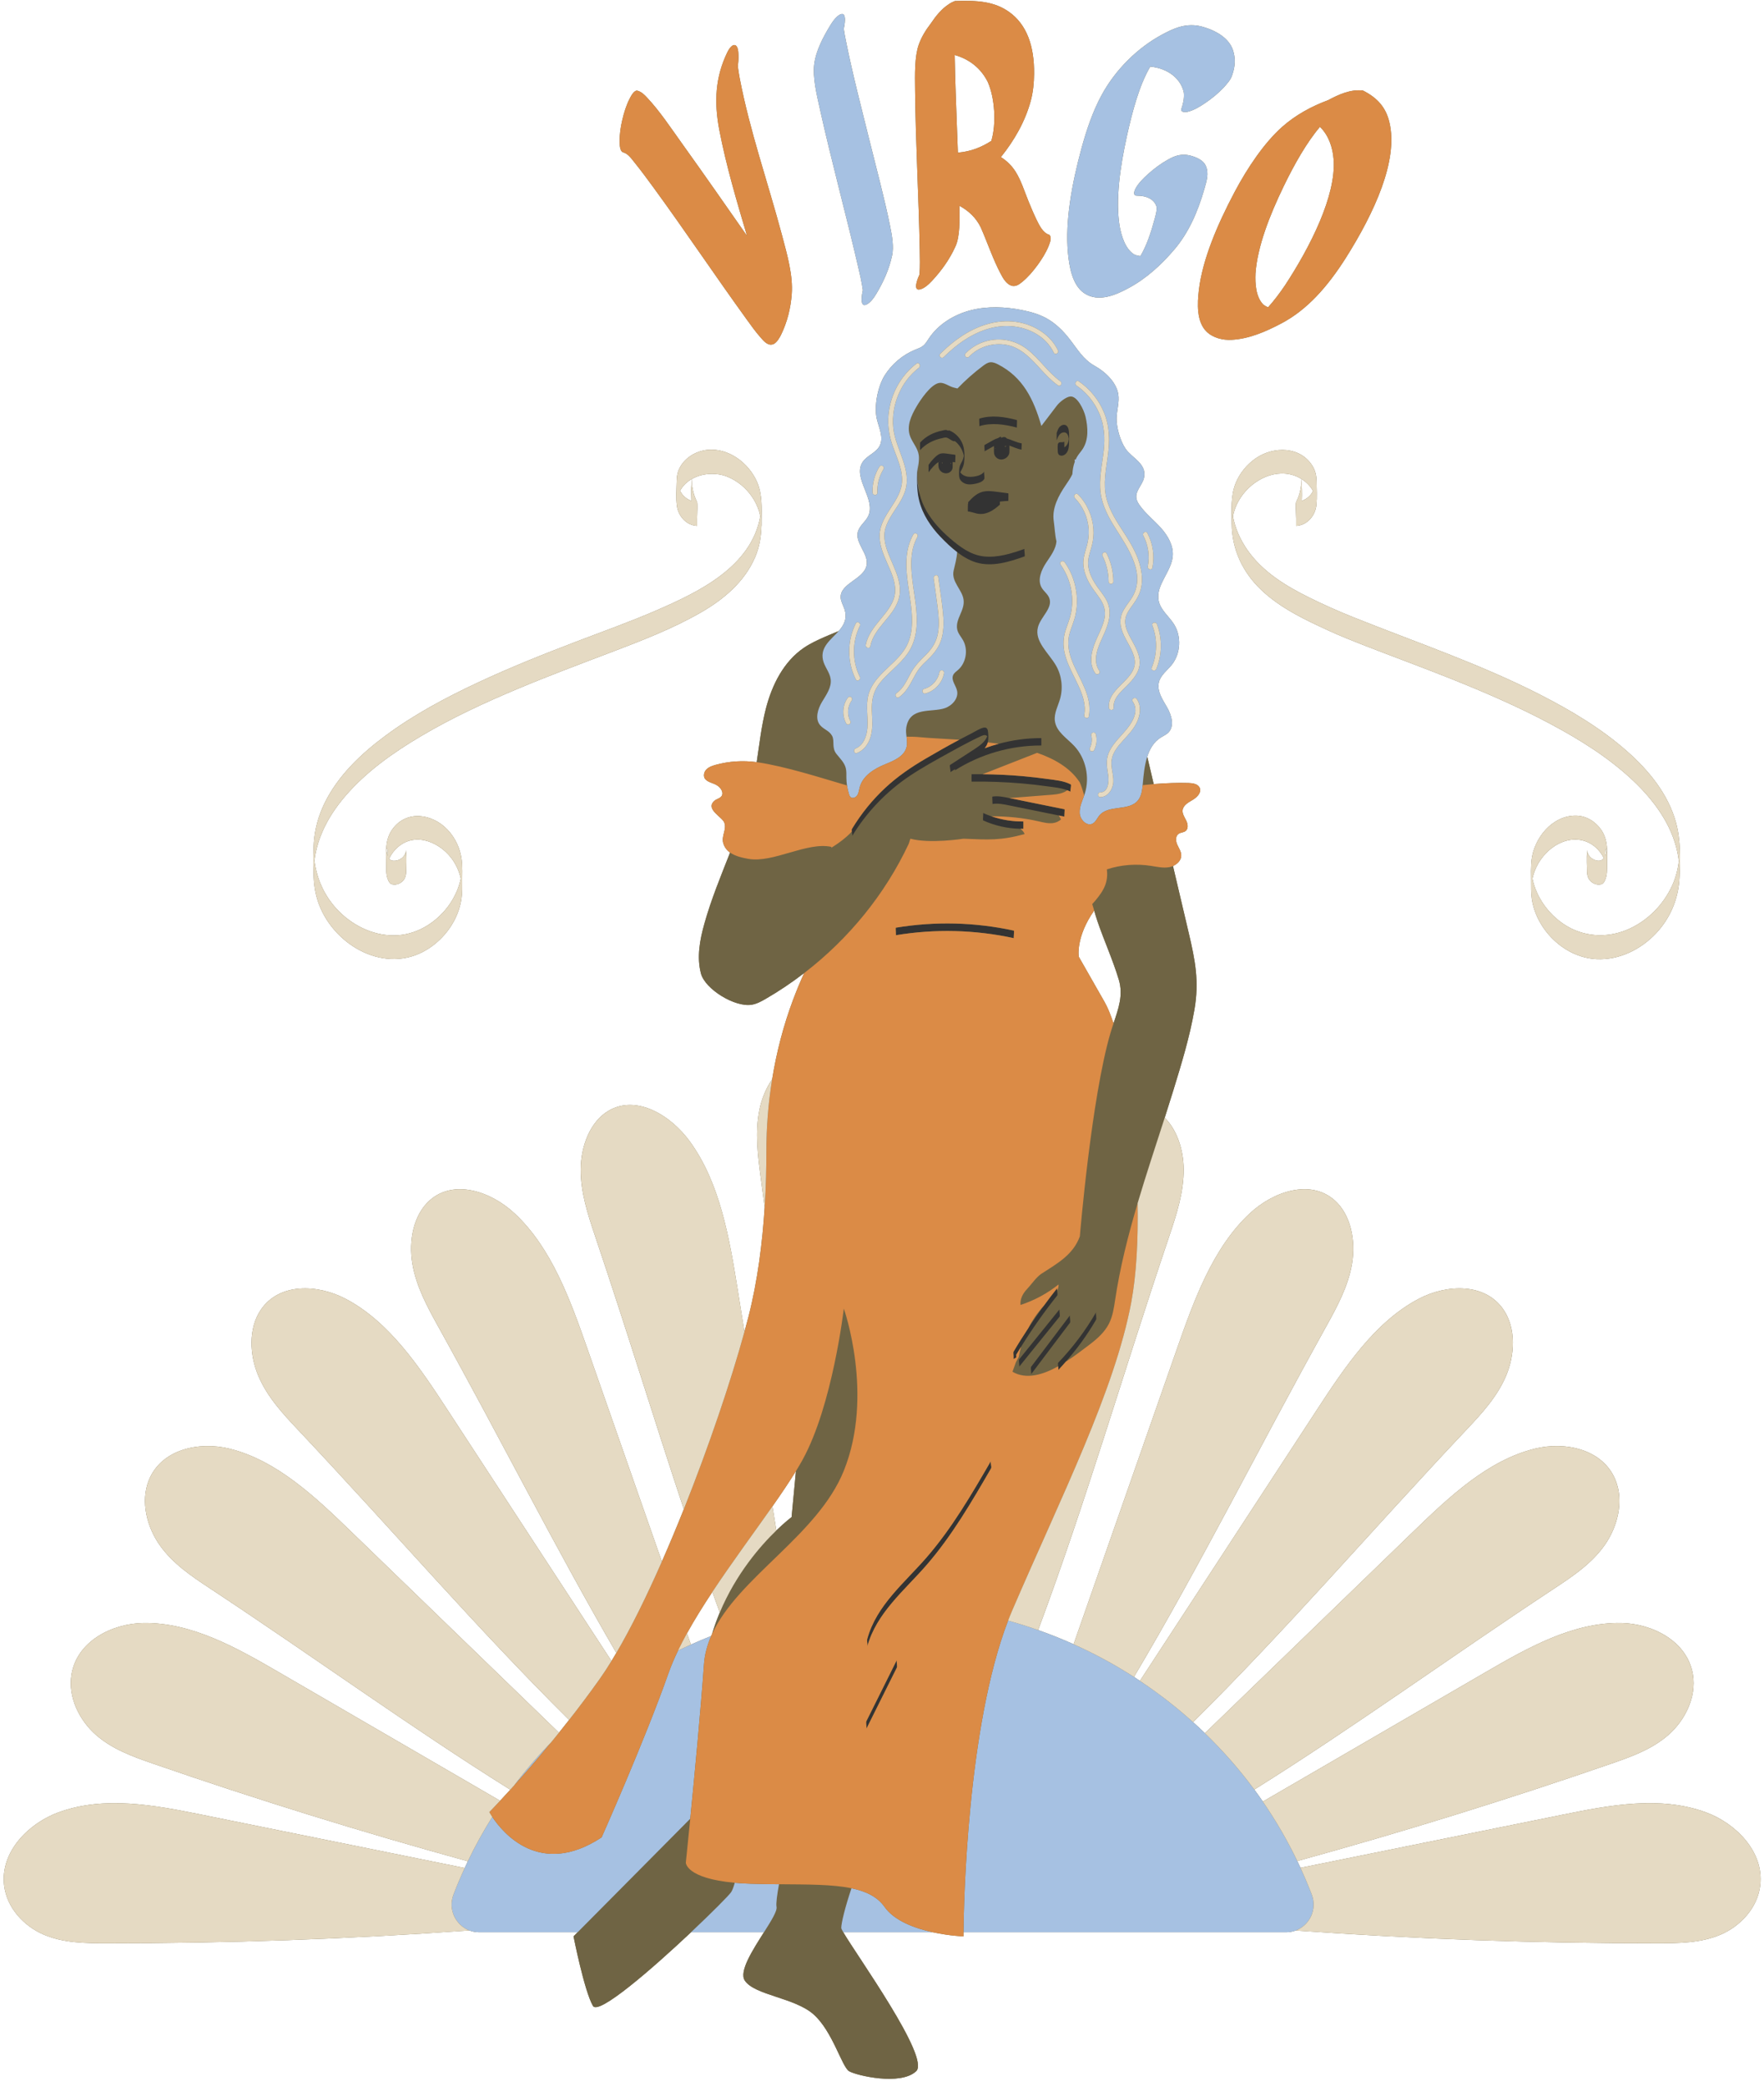
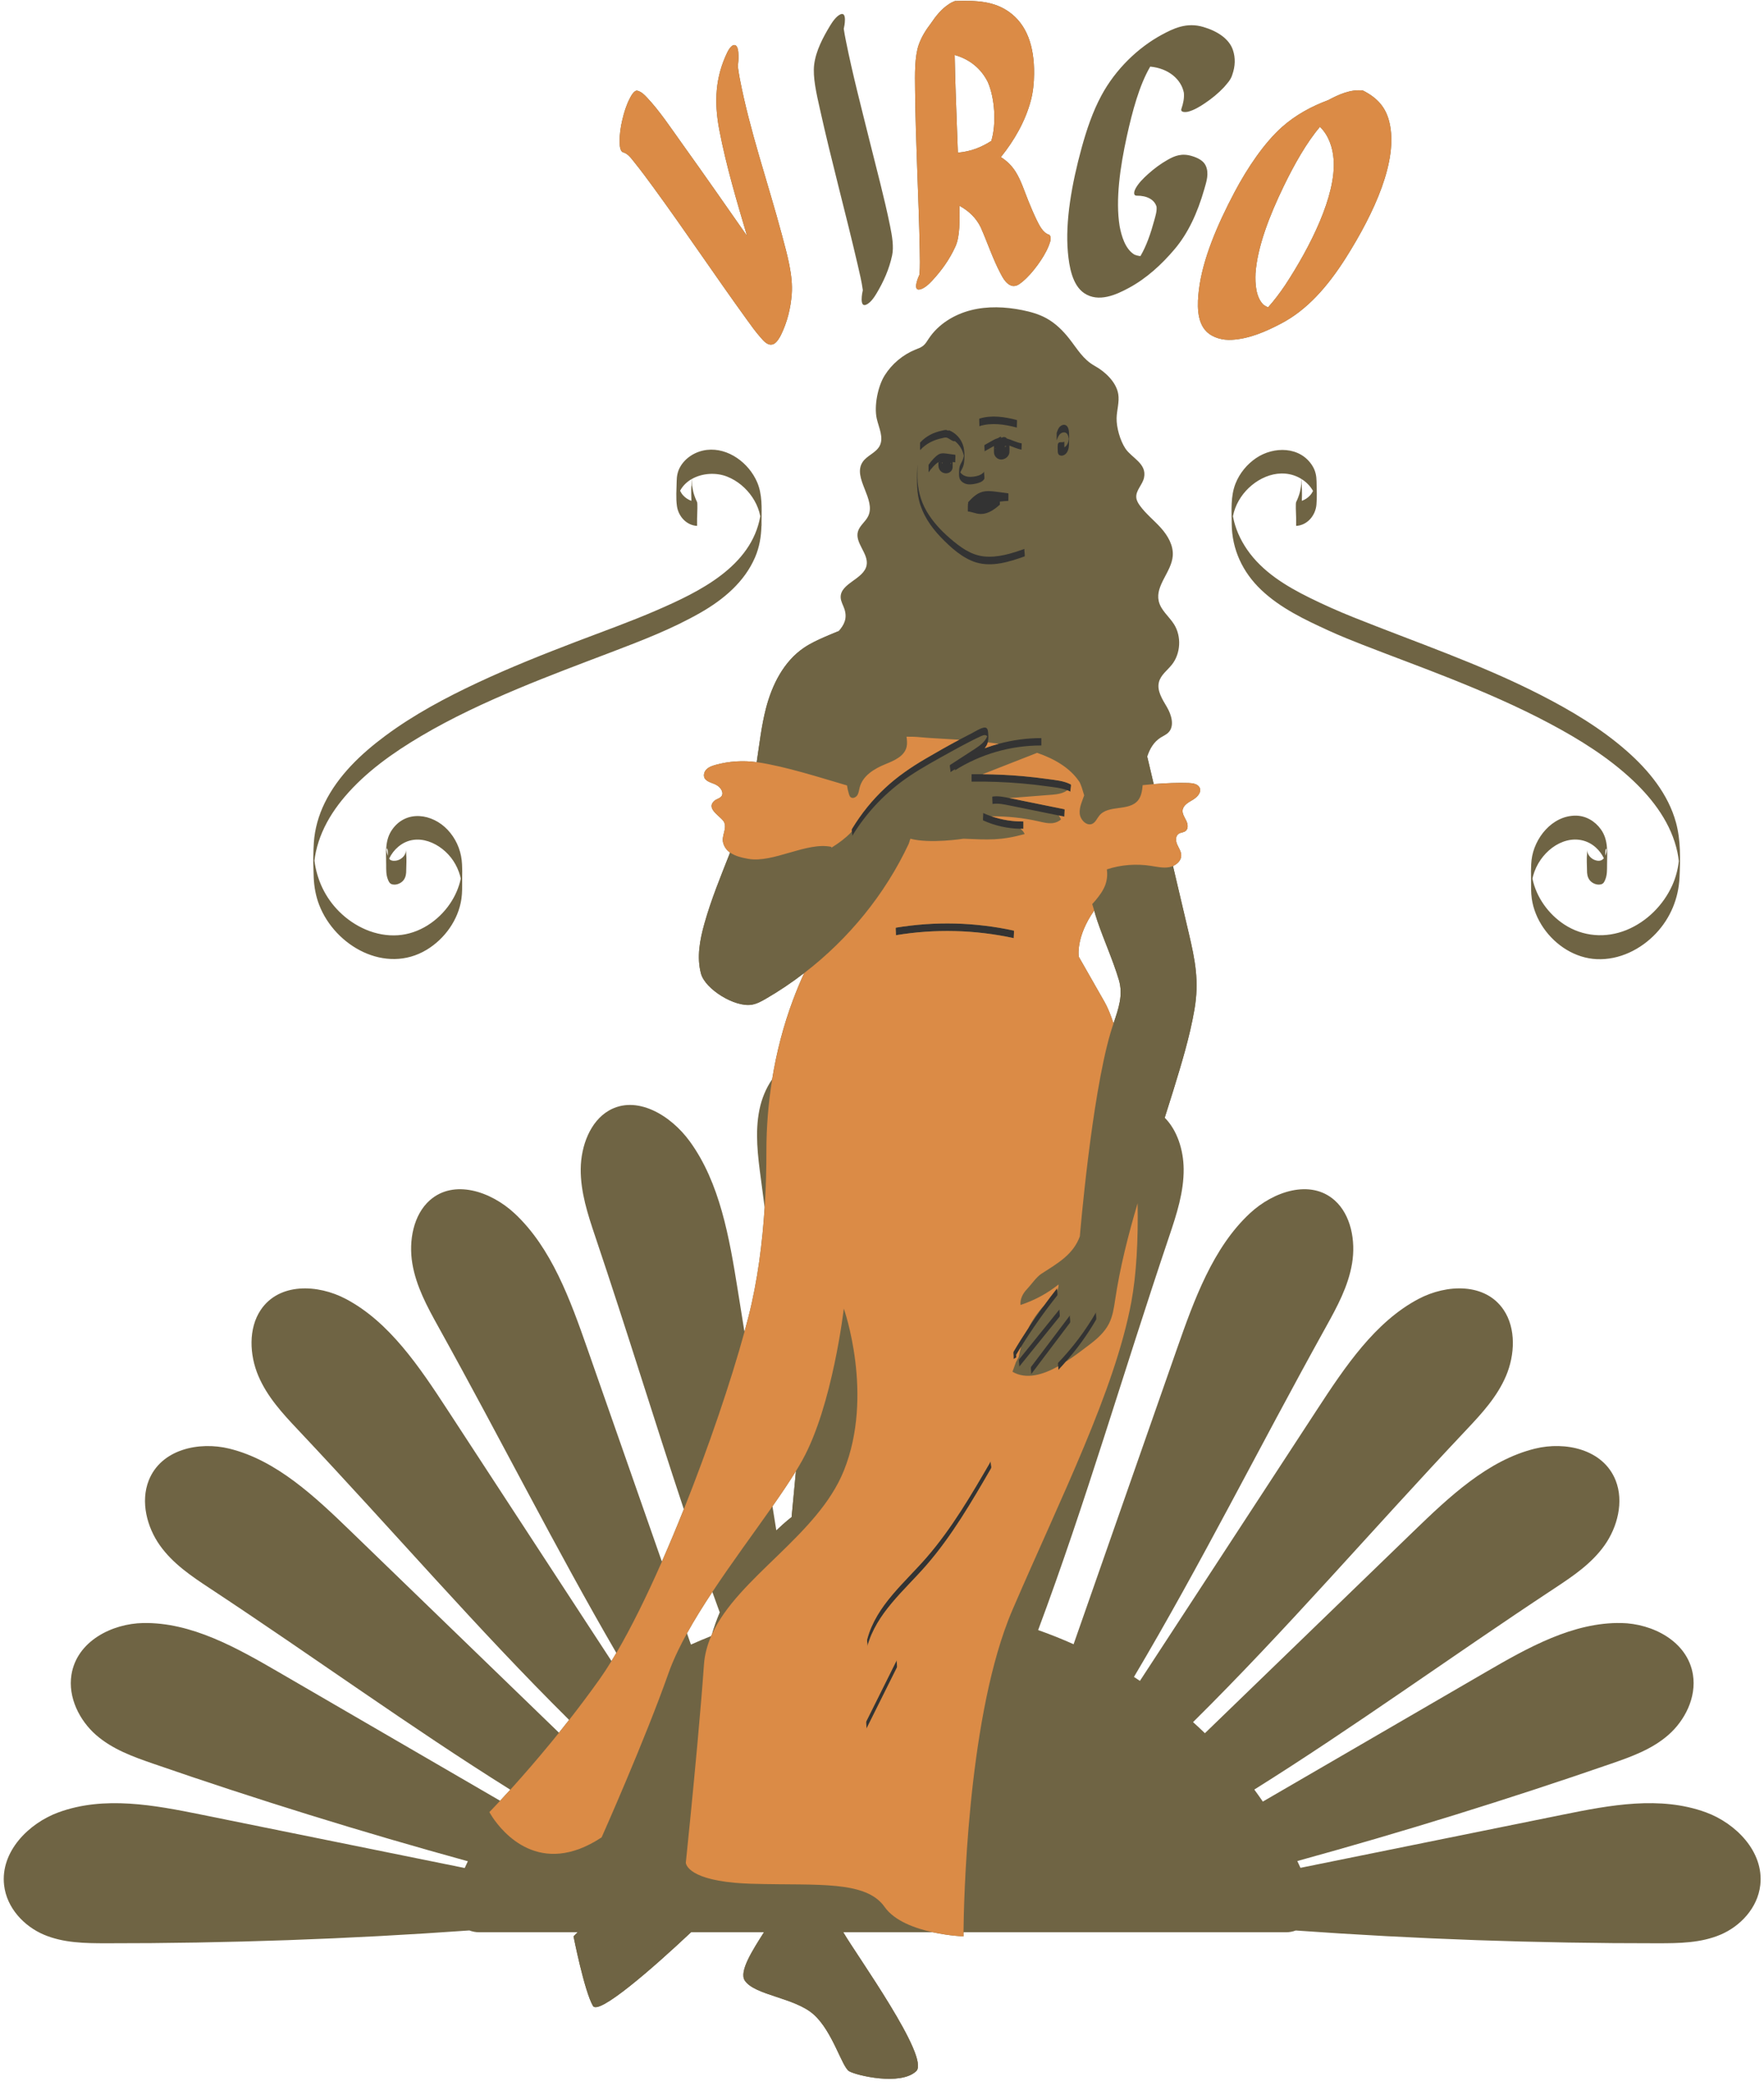
<svg xmlns="http://www.w3.org/2000/svg" height="499.9" preserveAspectRatio="xMidYMid meet" version="1.0" viewBox="-0.9 -0.2 422.8 499.9" width="422.8" zoomAndPan="magnify">
  <g id="change1_1">
    <path d="M195.633,25.999c-0.83-3.691-1.762-7.697-1.392-10.725 c0.423-3.371,2.179-6.608,3.819-9.327c0.55-0.898,1.46-2.259,2.499-2.721 c1.638-0.673,0.924,2.875,0.776,3.481c0.137,0.977,0.328,1.944,0.518,2.905 c1.623,8.091,3.725,16.09,5.707,24.092c1.673,6.754,3.508,13.533,4.866,20.207 c0.507,2.456,0.931,5.068,0.5,7.085c-0.695,3.279-2.029,6.27-3.745,9.141 c-0.538,0.905-1.456,2.268-2.504,2.695c-1.642,0.674-0.922-2.887-0.773-3.492 c-0.273-2.014-0.755-4.002-1.21-5.979C201.802,50.867,198.394,38.439,195.633,25.999z M258.933,70.039 c3.471,2.373,7.784,0.359,10.747-1.244c4.246-2.294,7.874-5.632,10.969-9.297 c3.197-3.782,5.442-8.582,7.107-14.384c0.522-1.824,1.174-3.755,0.344-5.597 c-0.559-1.243-1.961-1.895-3.195-2.282c-2.531-0.81-4.244-0.092-5.907,0.845 c-1.704,0.957-3.288,2.139-4.732,3.439c-1.113,1.009-2.298,2.159-3.019,3.506 c-0.238,0.434-0.692,1.68,0.333,1.672c2.418-0.029,4.231,0.936,4.727,2.656 c0.099,1.083-0.249,2.146-0.527,3.174c-0.863,3.188-1.892,6.197-3.338,8.648 c-0.521-0.055-1.032-0.176-1.499-0.391c-2.172-1.367-3.053-4.465-3.49-6.799 c-1.01-6.277,0.104-14.138,1.752-21.613c1.312-5.91,2.953-12.107,5.582-16.606 c4.371,0.397,7.438,3.033,8.067,6.275c0.119,1.296-0.158,2.577-0.583,3.809 c-0.346,0.993,1.146,0.82,1.54,0.731c1.476-0.372,2.888-1.233,4.137-2.079 c1.616-1.09,3.15-2.339,4.485-3.76c0.725-0.853,1.688-1.789,2.042-3.087 c0.68-1.934,0.79-3.934,0.128-5.89c-0.902-2.657-3.697-4.501-7.03-5.484 c-4.112-1.253-7.359,0.418-10.054,1.869c-5.646,3.06-11.017,8.221-14.399,14.479 c-2.133,3.947-3.579,8.278-4.769,12.588c-2.373,8.647-3.97,17.649-3.293,25.083 C255.361,63.644,256.091,68.092,258.933,70.039z M294.976,45.892c3.134-5.929,7.159-11.854,11.364-15.616 c3.326-2.963,7.162-5.007,11.098-6.47c2.479-1.336,5.419-2.678,8.347-2.303 c3.595,1.819,5.503,4.147,6.33,7.604c2.187,9.143-3.629,21.674-10.377,32.396 c-4.529,7.156-9.407,12.585-15.532,15.813c-3.672,1.936-7.706,3.71-11.921,3.923 c-2.113,0.115-4.435-0.454-5.989-1.96c-2.44-2.374-2.231-6.766-1.845-9.969 C287.311,62.032,290.829,53.729,294.976,45.892z M301.908,72.813c0.335,0.256,0.718,0.469,1.123,0.642 c1.502-1.671,2.852-3.481,4.108-5.34c6.007-9.163,12.259-21.483,11.602-30.116 c-0.216-2.89-1.195-5.771-3.266-7.802c-3.22,3.769-6.23,9.145-8.707,14.267 c-3.377,6.976-6.314,14.495-6.744,20.899C299.921,67.756,300.086,70.984,301.908,72.813z M148.477,36.315c1.147,0.307,1.957,1.49,2.797,2.538c1.523,1.887,2.964,3.853,4.401,5.812 c7.629,10.442,14.805,21.196,22.394,31.684c1.058,1.469,2.115,2.956,3.321,4.315 c0.751,0.852,1.813,2.201,3.159,1.569c0.004-0.002,0.009-0.004,0.013-0.007 c0.003-0.001,0.007-0.003,0.011-0.004c0.739-0.376,1.389-1.495,1.718-2.163 c1.481-3.008,2.329-6.407,2.573-9.752c0.333-4.505-1.042-9.293-2.358-14.231 c-3.38-12.65-7.687-24.854-10.116-37.544c-0.176-0.927-0.321-1.863-0.439-2.802 c0.11-0.876,0.164-1.759,0.143-2.633c-0.011-0.533-0.012-2.279-0.855-2.481 c-0.844-0.203-1.646,1.359-1.872,1.835c-2.736,5.724-3.197,11.54-1.856,18.531 c1.649,8.577,4.145,16.928,6.636,25.342c-5.12-7.31-10.207-14.642-15.405-21.885 c-2.759-3.837-5.478-7.992-8.583-11.28c-0.641-0.686-1.327-1.361-2.253-1.615 c-0.826-0.231-1.635,1.405-1.864,1.851c-0.831,1.587-1.368,3.355-1.779,5.093 c-0.411,1.738-0.695,3.557-0.643,5.347C147.633,34.408,147.631,36.084,148.477,36.315z M218.429,21.334c-0.046-3.782-0.127-7.893,0.863-10.778c0.641-1.849,1.704-3.562,2.906-5.126 c1.176-1.751,2.588-3.539,4.399-4.678c0.45-0.317,0.868-0.501,1.369-0.699 c5.43-0.211,9.459,0.106,12.978,2.594c4.224,2.99,6.085,8.14,6.007,14.88 c-0.026,2.159-0.231,4.361-0.801,6.449c-1.347,4.971-3.943,9.478-7.153,13.472 c1.385,0.885,2.582,2.014,3.512,3.489c1.354,2.14,2.12,4.706,3.115,7.129 c0.596,1.451,1.201,2.9,1.882,4.317c0.687,1.376,1.519,3.236,3.143,3.714 c0.633,0.808,0.056,1.859-0.191,2.617c-0.666,1.666-1.652,3.217-2.705,4.661 c-1.061,1.436-2.251,2.85-3.639,3.981c-0.796,0.646-1.494,1.162-2.543,0.936 c-1.325-0.443-2.086-1.854-2.694-3.015c-1.84-3.502-3.071-7.287-4.729-11.03 c-1.127-2.283-2.891-3.935-5.081-5.126c0.029,3.512,0.173,7.224-0.983,9.785 c-1.387,3.054-3.275,5.693-5.558,8.156c-0.714,0.773-1.895,1.916-3.009,2.116 c-1.749,0.32-0.298-3.028-0.027-3.587c0.146-1.972,0.096-3.962,0.055-5.943 C219.307,46.864,218.551,34.039,218.429,21.334z M227.927,12.983 c0.09,6.128,0.364,12.259,0.571,18.378c0.057,1.672,0.123,3.346,0.189,5.019 c3.225-0.252,5.87-1.42,8.016-2.813c1.249-4.115,0.846-10.295-0.86-14.143 C234.263,16.288,231.604,14.028,227.927,12.983z M421.005,451.599 c-0.635,5.502-4.836,9.861-9.529,11.853c-4.693,1.992-9.852,2.055-14.881,2.061 c-28.997,0.031-57.994-0.995-86.93-3.061c-0.718,0.27-1.5,0.425-2.332,0.425h-77.305 c-0.006,0.641-0.007,0.987-0.007,0.987s-3.348-0.121-7.326-0.987h-21.473 c3.178,5.49,20.91,30.082,17.465,33.302c-3.781,3.534-14.331,1.01-16.062,0 c-1.731-1.01-3.961-9.594-8.536-13.633c-4.575-4.039-14.055-4.544-16.463-8.079 c-1.469-2.156,1.869-7.319,4.581-11.591h-17.483c-9.307,8.765-22.162,19.937-23.502,17.65 c-2.07-3.534-4.657-16.662-4.657-16.662l0.979-0.987h-23.581c-0.846,0-1.641-0.158-2.37-0.437 c-28.992,2.074-58.046,3.104-87.099,3.073c-5.029-0.005-10.188-0.068-14.881-2.061 s-8.894-6.352-9.529-11.853c-0.937-8.12,5.997-14.895,13.044-17.465 c10.986-4.007,22.944-1.737,34.325,0.569c21.01,4.258,42.021,8.515,63.031,12.773 c0.248-0.54,0.493-1.08,0.75-1.615c-25.358-6.987-50.533-14.778-75.472-23.406 c-4.798-1.66-9.705-3.417-13.645-6.863s-6.77-8.989-5.888-14.449 c1.302-8.059,9.754-12.243,17.176-12.377c11.57-0.209,22.369,5.892,32.607,11.839 c17.652,10.252,35.304,20.504,52.956,30.755c0.696-0.746,1.513-1.63,2.438-2.65 c-24.158-15.12-46.243-31.255-72.167-48.368c-4.315-2.849-8.715-5.819-11.818-10.184 s-4.682-10.482-2.669-15.565c2.971-7.501,12.075-9.397,19.32-7.618 c11.295,2.773,20.506,11.484,29.204,19.899c16.599,16.059,33.198,32.119,49.796,48.178 c0.8-0.994,1.611-2.015,2.433-3.065c-22.356-22.178-41.656-44.782-65.037-69.582 c-3.625-3.845-7.307-7.829-9.441-12.851c-2.135-5.022-2.428-11.374,0.569-15.828 c4.423-6.574,13.68-6.165,20.378-2.638c10.442,5.5,17.643,16.27,24.405,26.625 c13.094,20.052,26.188,40.104,39.282,60.156c0.386-0.627,0.774-1.271,1.164-1.935 c-14.663-25.244-27.25-50.388-42.71-78.254c-2.625-4.731-5.273-9.613-6.186-15.067 c-0.913-5.454,0.261-11.682,4.182-15.155c5.787-5.126,14.649-2.148,20.32,3.134 c8.84,8.234,13.336,20.663,17.502,32.568c5.936,16.962,11.872,33.923,17.807,50.885 c1.789-4.064,3.552-8.282,5.259-12.558c-7.003-21.041-13.464-42.307-21.263-65.446 c-1.752-5.199-3.501-10.551-3.448-16.097s2.29-11.409,6.742-13.987 c6.572-3.805,14.751,0.994,19.396,7.378c7.242,9.953,9.491,23.102,11.507,35.668 c0.533,3.322,1.066,6.643,1.599,9.965c0.335-1.22,0.656-2.413,0.947-3.549 c2.24-8.741,3.367-17.996,3.893-26.258c-0.295-2.271-0.591-4.543-0.902-6.851 c-0.739-5.486-1.447-11.121-0.354-16.535c0.527-2.614,1.571-5.18,3.05-7.309 c1.046-6.463,2.685-12.829,4.993-18.998c0.832-2.225,1.737-4.407,2.694-6.481 c-2.947,2.265-6.037,4.352-9.268,6.215c-1.036,0.598-2.112,1.184-3.298,1.382 c-4.05,0.678-11.173-3.721-12.175-7.451c-1.053-3.918-0.276-8.074,0.819-11.981 c1.626-5.802,3.94-11.404,6.157-17.028c-0.76-0.537-1.357-1.26-1.64-2.271 c-0.487-1.738,0.857-3.231,0.266-4.879c-0.511-1.424-4.62-3.221-2.418-5.234 c0.534-0.488,1.411-0.587,1.788-1.198c0.377-0.611,0.043-1.413-0.436-1.951 c-1.05-1.176-2.487-1.025-3.445-1.994c-0.607-0.613-0.442-1.684,0.138-2.323 c0.58-0.64,1.45-0.942,2.292-1.175c3.184-0.877,6.555-1.091,9.83-0.64 c0.658-4.297,1.122-8.629,2.207-12.841c1.456-5.651,4.235-11.27,9.141-14.593 c1.582-1.071,3.337-1.872,5.093-2.641c1.06-0.464,2.135-0.893,3.203-1.339 c1.255-1.414,2.148-2.992,1.382-5.304c-0.305-0.92-0.856-1.784-0.895-2.752 c-0.136-3.423,5.572-4.354,6.215-7.72c0.532-2.79-2.837-5.321-2.085-8.06 c0.393-1.43,1.802-2.35,2.453-3.684c1.98-4.061-3.805-9.17-1.346-12.962 c1.031-1.59,3.209-2.21,4.095-3.885c1.056-1.996-0.192-4.355-0.686-6.557 c-0.677-3.02,0.262-7.745,1.901-10.353c1.738-2.766,4.363-4.965,7.391-6.192 c0.639-0.259,1.309-0.483,1.844-0.917c0.562-0.456,0.926-1.102,1.326-1.704 c2.292-3.456,6.063-5.775,10.081-6.802c4.017-1.027,8.269-0.842,12.335-0.027 c1.998,0.401,3.987,0.959,5.774,1.94c2.165,1.188,3.963,2.957,5.488,4.899 c1.975,2.515,3.304,4.97,6.134,6.54c2.452,1.36,5.135,3.854,5.611,6.739 c0.314,1.902-0.349,3.825-0.394,5.754c-0.054,2.251,0.852,5.406,2.11,7.297 c1.513,2.276,5.182,3.579,4.463,6.984c-0.361,1.707-2.028,3.055-1.851,4.793 c0.071,0.698,0.443,1.322,0.847,1.884c1.448,2.009,3.417,3.54,5.063,5.378 c1.646,1.838,3.021,4.196,2.824,6.699c-0.303,3.841-4.19,7.038-3.366,10.795 c0.488,2.225,2.486,3.688,3.684,5.6c1.816,2.898,1.586,7.016-0.539,9.677 c-1.089,1.363-2.654,2.448-3.09,4.161c-0.536,2.105,0.845,4.151,1.929,6.015 c1.084,1.864,1.847,4.49,0.372,6.035c-0.527,0.552-1.249,0.842-1.888,1.247 c-1.639,1.037-2.607,2.688-3.214,4.581c0.202,0.842,0.401,1.684,0.599,2.526 c0.317,1.346,0.633,2.691,0.95,4.037c2.968-0.24,5.815-0.338,8.338-0.26 c1.035,0.032,2.273,0.226,2.686,1.152c0.487,1.092-0.58,2.233-1.62,2.854 c-1.041,0.621-2.303,1.28-2.471,2.459c-0.129,0.904,0.46,1.733,0.863,2.556 s0.56,1.968-0.19,2.513c-0.467,0.34-1.132,0.311-1.616,0.628 c-0.792,0.519-0.741,1.688-0.375,2.549c0.367,0.86,0.964,1.669,0.985,2.601 c0.026,1.152-0.877,2.103-1.979,2.583c1.253,5.325,2.506,10.65,3.759,15.974 c1.568,6.663,2.555,11.641,1.38,18.456c-1.133,6.572-3.104,12.974-5.059,19.347 c-0.67,2.185-1.361,4.366-2.06,6.546c2.986,2.989,4.494,7.738,4.538,12.276 c0.053,5.546-1.695,10.898-3.448,16.097c-11.376,33.752-19.908,63.521-31.431,94.416 c2.89,1.019,5.724,2.151,8.496,3.394c8.246-23.563,16.492-47.127,24.738-70.691 c4.166-11.906,8.662-24.334,17.502-32.568c5.67-5.282,14.533-8.26,20.32-3.134 c3.921,3.473,5.095,9.701,4.182,15.155c-0.913,5.454-3.561,10.336-6.186,15.067 c-16.633,29.982-29.94,56.814-46.086,84.008c0.481,0.309,0.952,0.631,1.428,0.947 c14.132-21.641,28.263-43.282,42.395-64.922c6.762-10.356,13.963-21.125,24.405-26.625 c6.698-3.528,15.955-3.936,20.378,2.638c2.997,4.454,2.704,10.807,0.569,15.828 c-2.135,5.022-5.817,9.006-9.441,12.851c-23.567,24.998-42.988,47.764-65.571,70.113 c0.964,0.869,1.911,1.754,2.843,2.655c16.64-16.1,33.281-32.199,49.921-48.299 c8.699-8.416,17.909-17.127,29.204-19.899c7.245-1.778,16.349,0.117,19.32,7.618 c2.013,5.083,0.433,11.2-2.669,15.565s-7.502,7.335-11.818,10.184 c-25.908,17.103-47.981,33.228-72.121,48.34c0.699,0.948,1.377,1.91,2.045,2.881 c17.768-10.319,35.536-20.638,53.304-30.958c10.239-5.946,21.037-12.048,32.607-11.839 c7.421,0.134,15.873,4.319,17.176,12.377c0.882,5.46-1.947,11.003-5.888,14.449 s-8.847,5.203-13.645,6.863c-24.879,8.607-49.994,16.382-75.291,23.356 c0.259,0.539,0.508,1.083,0.757,1.628c20.947-4.245,41.894-8.489,62.842-12.734 c11.381-2.306,23.339-4.576,34.325-0.569C415.008,436.704,421.942,443.479,421.005,451.599z M257.658,229.075c0,0,0,0,6.175,10.832c0.751,1.318,1.473,3.073,2.155,5.167 c1.193-3.558,2.376-6.788,1.272-10.478c-1.425-4.763-3.553-9.407-5.157-14.129 c-0.272-0.8-0.504-1.631-0.748-2.453C256.877,224.392,257.658,229.075,257.658,229.075z M171.619,386.247c-0.602-1.645-1.196-3.289-1.783-4.93c-2.214,3.343-4.293,6.674-6.081,9.906 c0.316,0.903,0.632,1.806,0.948,2.709c1.595-0.719,3.21-1.401,4.844-2.046 c0.074-0.171,0.149-0.341,0.227-0.511C170.314,389.586,170.936,387.877,171.619,386.247z M189.872,352.35c-1.585,2.584-3.511,5.428-5.626,8.444c0.309,1.929,0.619,3.857,0.928,5.786 c2.178-2.103,3.657-3.195,3.657-3.195S189.259,358.785,189.872,352.35z M74.202,207.207 c-0.005-0.228-0.008-0.482-0.01-0.745c-0.002-0.349-0.002-0.698,0.001-1.048 c0.002-0.213,0.005-0.412,0.009-0.588c0.017-1.039,0.049-2.076,0.12-3.102 c0.227-3.28,1.127-6.471,2.564-9.424c3.213-6.606,8.753-11.849,14.579-16.17 c6.851-5.082,14.44-9.13,22.15-12.741c7.753-3.631,15.712-6.799,23.706-9.855 c6.429-2.458,12.933-4.768,19.248-7.512c10.125-4.399,22.629-10.436,24.759-22.501 c-0.068-0.345-0.148-0.686-0.246-1.024c-0.365-1.268-0.943-2.469-1.68-3.561 c-1.46-2.163-3.563-3.938-5.996-4.904c-2.68-1.064-5.993-0.854-8.479,0.554 c-0.005,0.458,0.007,0.989,0.022,1.546c0.024,0.069,0.051,0.175,0.081,0.33 c0.082,0.421,0.141,0.843,0.248,1.259c0.213,0.833,0.525,1.626,0.899,2.398 c0.144,0.297,0.054,2.456,0,4.033c0,0.56,0,1.12,0,1.68c-2.537-0.134-4.457-2.264-4.822-4.71 c-0.288-1.936-0.1-4.044-0.069-5.993c0.019-1.19,0.21-2.283,0.789-3.342 c1.286-2.354,3.837-3.868,6.467-4.167c5.139-0.586,10.046,3.149,12.02,7.712 c1.274,2.945,1.097,6.221,1.065,9.365c0.011,0.874,0.004,1.249-0.021,1.131 c-0.077,2.604-0.473,5.069-1.52,7.511c-2.541,5.925-7.569,10.13-13.047,13.269 c-6.786,3.888-14.142,6.719-21.434,9.494c-7.462,2.84-14.942,5.634-22.306,8.722 c-7.959,3.337-15.825,6.977-23.26,11.374c-6.685,3.952-13.215,8.562-18.284,14.509 c-2.184,2.562-4.08,5.395-5.414,8.495c-0.653,1.517-1.169,3.094-1.52,4.708 c-0.154,0.707-0.27,1.422-0.36,2.14c0.605,4.631,2.566,8.852,5.937,12.209 c3.685,3.669,8.806,6.031,14.07,5.674c5.094-0.345,9.715-3.441,12.526-7.619 c1.21-1.799,2.105-3.822,2.544-5.948c-0.049-0.225-0.098-0.45-0.158-0.672 c-0.348-1.273-0.9-2.484-1.626-3.586c-2.789-4.235-8.781-7.08-13.174-3.402 c-0.926,0.775-1.685,1.758-2.2,2.851c0.061,0.094,0.123,0.187,0.193,0.248 c0.427,0.367,1.228,0.328,1.728,0.198c1.13-0.294,2.084-1.292,2.128-2.484 c0.001,0.628,0.002,1.256,0.003,1.884c0.025-0.528,0.042-1.055,0.023-1.577 c0.118,1.672,0.041,3.397-0.007,5.058c-0.001,0.029-0.01,0.054-0.011,0.082 c0,0.055,0,0.109,0,0.164c-0.003-0.031-0.007-0.061-0.01-0.092 c-0.073,1.071-0.552,1.958-1.562,2.463c-0.53,0.265-1.152,0.385-1.735,0.241 c-0.626-0.154-0.818-0.591-1.048-1.152c-0.465-1.134-0.419-2.338-0.426-3.541 c-0.018-2.974-0.344-5.933,1.465-8.476c3.379-4.752,9.617-3.793,13.272,0.096 c1.868,1.987,3.048,4.542,3.361,7.249c0.079,0.682,0.107,1.371,0.119,2.061 c0.019,0.136,0.02,0.733,0.004,1.8c-0.003,0.334-0.007,0.669-0.007,1.001 c-0.002,1.471,0.036,2.958-0.176,4.419c-0.728,5.035-4.008,9.605-8.33,12.215 c-9.823,5.933-21.926-0.83-25.761-10.742c-0.814-2.104-1.209-4.311-1.315-6.557 C74.245,209.152,74.218,208.18,74.202,207.207z M91.836,207.142c-0.001,0.005-0.003,0.011-0.004,0.016 c-0.052,0.24-0.074,0.483-0.117,0.724C91.761,207.62,91.799,207.38,91.836,207.142z M91.852,204.183 c0.048,0.19,0.124,0.455,0.218,0.72C92.16,202.573,91.499,202.803,91.852,204.183z M164.911,114.594 c-1.178,0.67-2.16,1.616-2.807,2.819c0.197,0.398,0.445,0.796,0.757,1.133 c0.557,0.599,1.22,1.019,1.952,1.28c-0.027-0.53-0.039-1.061-0.038-1.592 c-0.016-0.827-0.006-1.706,0.052-2.05C164.852,115.647,164.879,115.117,164.911,114.594z M323.435,147.711c15.019,6.018,30.369,11.187,44.807,18.573c7.364,3.767,14.596,8.059,20.821,13.547 c5.221,4.603,9.884,10.284,11.746,17.112c1.156,4.238,1.044,8.827,0.84,13.171 c-0.235,5.011-2.173,9.689-5.62,13.354c-3.643,3.873-8.82,6.438-14.209,6.198 c-5.173-0.23-9.894-3.292-12.783-7.5c-1.426-2.078-2.431-4.466-2.793-6.967 c-0.211-1.461-0.173-2.948-0.176-4.419c-0-0.336-0.004-0.673-0.007-1.01 c-0.016-1.059-0.014-1.654,0.004-1.79c0.012-0.69,0.04-1.379,0.119-2.061 c0.608-5.26,4.935-10.666,10.585-10.644c2.447,0.01,4.646,1.328,6.048,3.299 c1.809,2.544,1.483,5.502,1.465,8.476c-0.007,1.203,0.039,2.407-0.426,3.541 c-0.23,0.562-0.423,0.998-1.048,1.152c-0.583,0.143-1.205,0.024-1.735-0.241 c-1.009-0.504-1.49-1.393-1.562-2.463c-0.003,0.031-0.007,0.062-0.01,0.092 c0-0.055,0-0.11,0-0.165c-0.001-0.028-0.01-0.053-0.011-0.081 c-0.047-1.661-0.125-3.386-0.007-5.058c-0.019,0.522-0.003,1.049,0.023,1.578 c0.001-0.628,0.002-1.257,0.003-1.885c0.044,1.193,0.998,2.19,2.128,2.484 c0.882,0.229,1.468-0.008,1.875-0.534c-0.469-0.965-1.126-1.842-1.921-2.56 c-1.91-1.724-4.434-2.29-6.921-1.66c-2.575,0.653-4.77,2.407-6.279,4.556 c-0.828,1.18-1.452,2.5-1.832,3.89c-0.06,0.221-0.107,0.445-0.156,0.668 c0.914,4.467,3.824,8.492,7.607,10.982c4.474,2.945,9.968,3.348,14.908,1.344 c4.867-1.975,8.868-5.98,11.011-10.757c0.825-1.839,1.326-3.783,1.563-5.774 c-0.087-0.719-0.202-1.434-0.353-2.142c-1.435-6.744-5.678-12.476-10.608-17.132 c-5.895-5.567-12.889-9.911-20.02-13.703c-7.627-4.056-15.573-7.49-23.59-10.694 c-7.011-2.802-14.105-5.388-21.137-8.133c-2.735-1.068-5.462-2.162-8.133-3.384 c-5.745-2.627-11.627-5.4-16.257-9.798c-4.458-4.234-7.024-9.688-7.076-15.841 c-0.027-3.207-0.291-6.636,0.927-9.682c0.979-2.446,2.733-4.584,4.91-6.063 c4.224-2.871,10.618-2.862,13.536,1.903c0.694,1.134,0.941,2.332,0.962,3.64 c0.03,1.863,0.146,3.8-0.031,5.659c-0.244,2.574-2.191,4.903-4.859,5.044c0-0.582,0-1.164,0-1.746 c-0.059-1.561-0.154-3.651,0-3.968c0.374-0.773,0.688-1.564,0.899-2.398 c0.106-0.419,0.169-0.835,0.247-1.259c0.041-0.389,0.069-0.564,0.087-0.536 c0.013-0.484,0.021-0.943,0.016-1.349c-0.317-0.195-0.645-0.375-0.985-0.528 c-4.978-2.239-10.635,0.657-13.49,4.886c-0.738,1.093-1.315,2.294-1.68,3.561 c-0.097,0.336-0.177,0.676-0.245,1.019c0.515,2.862,1.738,5.577,3.378,7.968 c3.664,5.339,9.346,8.785,15.046,11.594C316.443,144.757,319.91,146.298,323.435,147.711z M311.028,114.588c0.104,1.701,0.189,3.478,0.098,5.237c0.732-0.262,1.396-0.682,1.952-1.28 c0.299-0.321,0.539-0.7,0.732-1.083C313.162,116.289,312.188,115.305,311.028,114.588z M383.858,204.868c0.054-0.128,0.104-0.263,0.149-0.406 C384.478,202.969,383.76,202.47,383.858,204.868z" fill="#6f6444" />
  </g>
  <g>
    <g>
      <g id="change1_2">
        <path d="M169.774,391.374c0.54-1.789,1.162-3.498,1.845-5.128 c3.905-9.319,9.778-16.018,13.556-19.667c2.178-2.103,3.657-3.195,3.657-3.195 s0.427-4.6,1.04-11.035c0.56-0.914,1.08-1.796,1.547-2.641 c7.245-13.085,9.919-36.311,9.919-36.311s7.332,20.702,0,38.879 C195.081,367.791,176.004,377.791,169.774,391.374z M163.475,446.192c0,0,0.445-4.269,1.065-10.53 l-26.995,27.215l-0.979,0.987c0,0,2.587,13.128,4.657,16.662c1.34,2.288,14.194-8.885,23.502-17.65 c5.073-4.777,9.095-8.841,9.618-9.616c0.287-0.426,0.58-1.222,0.869-2.246 C163.48,449.961,163.475,446.192,163.475,446.192z M200.734,461.845c0-1.148,0.893-4.907,2.451-9.516 c-4.563-0.948-10.496-0.903-17.373-0.962c-0.463,2.547-0.743,4.655-0.589,5.43 c0.197,0.984-1.282,3.352-3.015,6.082c-2.712,4.272-6.05,9.434-4.581,11.591 c2.408,3.534,11.888,4.039,16.463,8.079c4.575,4.039,6.804,12.623,8.536,13.633 c1.731,1.01,12.281,3.534,16.062,0c3.445-3.221-14.287-27.812-17.465-33.302 C200.913,462.342,200.734,461.979,200.734,461.845z M202.113,188.036 c-0.089-0.607-0.143-1.219-0.15-1.833c-0.009-0.785,0.047-1.585-0.149-2.344 c-0.344-1.333-1.394-2.313-2.238-3.382c-1.198-1.519-0.373-3.109-1.038-4.334 c-0.687-1.267-1.978-1.485-2.887-2.572c-1.26-1.508-0.54-3.865,0.475-5.561 c1.015-1.696,2.327-3.469,2.072-5.449c-0.215-1.667-1.512-2.99-1.855-4.633 c-0.651-3.115,1.94-4.825,3.767-6.883c-1.068,0.445-2.143,0.874-3.203,1.339 c-1.757,0.769-3.512,1.57-5.093,2.641c-4.906,3.323-7.686,8.941-9.141,14.593 c-1.085,4.211-1.549,8.543-2.207,12.841c0.121,0.017,0.243,0.027,0.363,0.046 C187.536,183.532,195.437,186.082,202.113,188.036z M244.681,199.69 c-5.783,1.575-8.661,1.363-14.659,1.109c0,0-8.07,1.262-12.728,0l-0.388,1.202 c-5.661,12.079-14.359,22.769-25.05,30.985c-2.947,2.265-6.037,4.352-9.268,6.215 c-1.036,0.598-2.112,1.184-3.298,1.382c-4.05,0.678-11.173-3.721-12.175-7.451 c-1.053-3.918-0.276-8.074,0.819-11.981c1.626-5.802,3.94-11.404,6.157-17.028 c1.216,0.858,2.858,1.234,4.354,1.502c5.993,1.075,14.03-4.155,19.948-2.865l-0.059,0.222 c0.097-0.059,0.191-0.121,0.287-0.181c0.009,0.002,0.018,0.003,0.027,0.005 c0.003-0.01,0.006-0.018,0.008-0.027c1.563-0.98,3.037-2.075,4.331-3.396 c0.098-0.1,0.185-0.21,0.281-0.312c0.065,0.411,0.21,0.867,0.049,1.133 c3.496-5.776,8.216-10.694,13.825-14.45c3.11-2.083,6.415-3.872,9.685-5.686 c1.614-0.895,3.235-1.778,4.881-2.614c0.857-0.435,1.719-0.875,2.598-1.266 c0.685-0.305,1.154-0.312,1.408,0.09c-0.519,1.337-1.841,2.268-3.016,3.036 c-1.947,1.273-3.904,2.531-5.856,3.797c-0.278,0.18,0.259,1.6,0,1.768 c0.389-0.252,0.777-0.504,1.166-0.756c0.009,0.159-0.006,0.278-0.07,0.319 c6.196-3.931,13.416-5.997,20.751-5.984c0.012,0,0.015-1.768,0-1.768 c-3.468-0.006-6.906,0.468-10.226,1.369c-0.872-0.133-1.743-0.251-2.61-0.356 c0.19-0.75,0.139-1.671,0.076-2.422c-0.057-0.685-0.272-1.264-1.076-1.093 c-0.978,0.208-2.042,0.941-2.929,1.389c-0.969,0.489-1.934,0.991-2.894,1.502 c-3.741-0.252-7.036-0.37-9.291-0.598c-1.092-0.111-2.221-0.148-3.359-0.132 c-0.091-0.731-0.18-1.463-0.063-2.181c0.836-5.109,6.029-3.547,9.261-4.659 c1.719-0.591,3.306-2.324,2.914-4.162c-0.274-1.287-1.452-2.499-0.957-3.713 c0.23-0.564,0.765-0.912,1.216-1.308c1.908-1.677,2.433-4.823,1.18-7.07 c-0.496-0.89-1.243-1.673-1.424-2.685c-0.447-2.503,1.929-4.498,1.527-7.13 c-0.362-2.371-2.974-4.263-2.371-6.893c0.29-1.264,0.757-2.943,0.844-4.427 c1.419,1.081,2.951,1.985,4.561,2.468c3.852,1.155,7.957-0.153,11.598-1.44 c0.201-0.071-0.177-1.744,0-1.807c-3.088,1.091-6.38,2.152-9.699,1.809 c-3.209-0.331-5.782-2.283-8.155-4.322c-2.183-1.876-4.183-4.032-5.633-6.531 c-0.766-1.32-1.296-2.673-1.651-4.065c-0.281-1.342-0.457-2.678-0.537-3.93 c-0.013-0.437-0.014-0.879-0.001-1.325c0.113-1.402,0.504-2.827,0.302-4.172 c-0.239-1.596-1.443-2.886-2.019-4.342c-0.998-2.524,0.243-5.101,1.512-7.267 c0.995-1.698,3.266-5.016,5.156-5.564c1.339-0.388,2.438,0.723,3.775,1.055 c0.034,0.008,0.863,0.214,0.863,0.214c1.897-1.974,3.95-3.791,6.133-5.429 c0.526-0.395,1.093-0.792,1.743-0.855c0.654-0.064,1.289,0.221,1.876,0.524 c5.908,3.046,8.498,8.266,10.357,14.742c1.031-1.406,2.65-3.427,3.682-4.833 c0.624-0.85,2.202-2.124,3.238-2.23c1.678-0.172,3.279,3.171,3.667,4.843 c0.598,2.577,0.764,5.476-0.654,7.695c-0.456,0.713-1.058,1.325-1.464,2.068 c-0.094,0.173-0.173,0.348-0.252,0.523h-0.28c0.046,0.16,0.06,0.32,0.084,0.48 c-0.366,0.981-0.528,1.992-0.589,3.018c-0.438,0.908-1.029,1.786-1.59,2.604 c-1.757,2.563-3.336,5.559-2.872,8.631c0.211,1.399,0.29,3.482,0.652,4.842 c-0.136,1.834-1.374,3.49-2.418,5.05c-1.195,1.786-2.217,4.176-1.145,6.044 c0.516,0.9,1.453,1.512,1.83,2.484c0.942,2.428-2.061,4.499-2.712,7.027 c-0.875,3.398,2.555,6.125,4.31,9.132c1.387,2.377,1.758,5.37,0.995,8.035 c-0.5,1.744-1.469,3.443-1.248,5.248c0.319,2.616,2.885,4.145,4.655,6.032 c2.753,2.935,3.767,7.506,2.527,11.398c-0.046,0.144-0.097,0.287-0.148,0.431 c-0.377-1.329-0.741-2.447-1.082-3.141c0.029-0.762,0.036-1.525,0.025-2.289 c-0.049,0.701-0.104,1.403-0.158,2.104c-2.162-3.224-5.807-5.391-10.069-6.864 c-4.36,1.71-8.72,3.42-13.08,5.13c-0.874-0.007-1.748-0.01-2.622,0.001 c-0.02,0-0.006,1.768,0,1.768c4.05-0.049,8.099,0.093,12.134,0.448 c1.978,0.174,3.952,0.398,5.919,0.671c1.607,0.223,3.321,0.363,4.856,0.944 c-0.876,0.728-2.288,0.974-3.513,1.069c-3.453,0.269-6.905,0.539-10.358,0.808 c-1.341-0.273-2.672-0.555-4.045-0.353c-0.097,0.014,0.072,1.757,0,1.768 c1.355-0.199,2.668,0.074,3.994,0.343c1.493,0.303,2.986,0.607,4.479,0.91 c2.47,0.502,4.94,1.004,7.41,1.505c0.181,0.279,0.369,0.59,0.552,0.935 c-0.511,0.496-1.244,0.808-1.971,0.893c-1.132,0.133-2.265-0.161-3.376-0.414 c-3.714-0.847-7.53-1.239-11.344-1.218c-0.666-0.23-1.325-0.485-1.969-0.779 c0.044,0.02-0.009,0.802-0.009,0.884c0,0.091-0.067,0.85,0.009,0.884 c2.808,1.278,5.847,1.953,8.926,2.009C244.104,198.736,244.46,199.138,244.681,199.69z M252.365,103.797c-0.002,0.213-0.003,0.426-0.003,0.639c0,0.213,0,0.426,0.003,0.639 c0.001,0.072,0.029,0.2,0.006,0.265c0.27-0.793,0.657-1.807,1.622-1.914 c0.921-0.102,1.176,0.791,1.28,1.537c-0,0.004-0,0.008-0.001,0.012 c-0.023,0.218-0.056,0.436-0.111,0.649c-0.114,0.445-0.321,0.869-0.666,1.18 c-0.088,0.08-0.188,0.147-0.292,0.207c0.001-0.155,0.002-0.31,0.002-0.465 c-0-0.213-0-0.426-0.003-0.639c-0-0.036-0.025-0.25-0.006-0.265 c-0.381,0.294-0.89-0.001-1.288,0.236c-0.169,0.1-0.25,0.282-0.273,0.47 c-0.065,0.52-0.016,1.074-0.01,1.596c0,0.04,0.007,0.075,0.009,0.113c0,0.04,0,0.079,0,0.119 c0.001-0.012,0.006-0.018,0.007-0.029c0.034,0.381,0.165,0.691,0.601,0.818 c0.464,0.134,0.944-0.063,1.283-0.382c0.811-0.764,0.795-2.03,0.806-3.061 c0.009-0.826,0.058-1.682-0.059-2.504c-0.064-0.449-0.208-0.954-0.596-1.231 c-0.441-0.314-1.03-0.164-1.423,0.158c-0.48,0.393-0.689,1.021-0.882,1.588 C252.35,103.595,252.365,103.745,252.365,103.797z M233.817,101.033c0,0.075,0.048,0.891,0.009,0.903 c2.956-0.922,6.075-0.433,9.007,0.335c-0.023-0.006,0.009-0.831,0.009-0.903 c0-0.077,0.043-0.89-0.009-0.903c-2.932-0.769-6.05-1.258-9.007-0.335 C233.776,100.145,233.817,100.953,233.817,101.033z M228.07,108.795 c-0.672-0.092-1.343-0.185-2.015-0.277c-0.63-0.087-1.252-0.176-1.846,0.114 c-0.508,0.248-0.932,0.663-1.324,1.063c-0.451,0.461-0.856,0.963-1.221,1.494 c-0.023,0.033-0.006,0.257-0.006,0.265c-0.002,0.213-0.003,0.426-0.003,0.639 s0,0.426,0.003,0.639c0.001,0.052,0.032,0.228,0.006,0.265c0.354-0.516,0.746-1.004,1.181-1.454 c0.353-0.365,0.737-0.736,1.18-0.996c-0.013,0.834-0.009,1.09,0.009,0.77 c0.002,0.099-0.001,0.198,0.01,0.296c0.053,0.468,0.278,0.909,0.643,1.209 c0.713,0.587,1.827,0.56,2.426-0.181c0.135-0.167,0.231-0.363,0.279-0.574 c0.022-0.1,0.032-0.202,0.037-0.304c0.018-0.415,0.009-0.833,0.006-1.249 c0.212,0.029,0.423,0.058,0.635,0.087C228.001,110.592,228.165,108.808,228.07,108.795z M230.343,115.665c0.84,0.353,1.794,0.235,2.656,0.036c0.757-0.175,1.579-0.4,2.008-1.103 c0.104-0.17,0.009-0.704,0.009-0.903c0-0.201-0.114-0.731-0.009-0.903 c-0.621,1.02-2.314,1.286-3.406,1.291c-0.884,0.004-1.877-0.359-2.334-1.104 c0.138-0.297,0.31-0.582,0.465-0.89c0.221-0.441,0.364-0.916,0.43-1.405 c0.139-1.029,0.137-2.187-0.011-3.216c-0.215-1.49-1.032-2.86-2.214-3.763 c0.001-0.005,0.001-0.015,0.003-0.018c-0.004,0.004-0.011,0.004-0.015,0.008 c-0.458-0.348-0.966-0.632-1.521-0.817c0.032,0.011,0.041,0.091,0.042,0.195 c-0.145-0.084-0.294-0.163-0.447-0.203c-0.334-0.087-0.763,0.063-1.094,0.13 c-2.032,0.409-3.878,1.33-5.277,2.879c-0.021,0.023-0.006,0.272-0.006,0.265 c-0.002,0.213-0.003,0.426-0.003,0.639s0,0.426,0.003,0.639 c0.001,0.044,0.03,0.239,0.006,0.265c1.399-1.549,3.245-2.47,5.277-2.879 c0.33-0.066,0.762-0.218,1.094-0.13c0.24,0.064,0.472,0.222,0.686,0.342 c0.191,0.107,1.041,0.716,1.254,0.475c0.459,0.348,0.862,0.768,1.198,1.247 c0.331,0.471,0.594,0.991,0.777,1.537c0.087,0.259,0.155,0.524,0.205,0.793 c-0.097,0.463-0.216,0.901-0.448,1.331c-0.315,0.584-0.601,1.089-0.649,1.748 c-0.001-0.016-0.007-0.029-0.007-0.044c-0,0.034-0,0.067-0,0.1 c-0.001,0.021-0.007,0.039-0.008,0.061c-0.016,0.652-0.114,1.442,0.064,2.081 C229.24,114.962,229.773,115.425,230.343,115.665z M240.786,118.031 c-0.957-0.126-1.913-0.255-2.87-0.378c-0.858-0.11-1.728-0.21-2.593-0.124 c-1.777,0.176-2.974,1.32-4.129,2.573c-0.054,0.059-0.052,0.269-0.039,0.477 c-0.024-0.002-0.047-0.008-0.07-0.01c0.035,0.003-0.062,1.802,0,1.807 c0.721,0.058,1.389,0.323,2.088,0.486c0.661,0.154,1.327,0.158,1.99,0.006 c1.384-0.318,2.537-1.195,3.581-2.117c0.019-0.016,0.007-0.282,0.006-0.265 c0.002-0.158,0.002-0.316,0.002-0.474c0.675-0.083,1.353-0.145,2.035-0.174 C240.785,119.837,240.83,118.037,240.786,118.031z M243.954,106.044 c-1.243-0.189-2.35-0.838-3.548-1.167c-0.038-0.043-0.067-0.095-0.11-0.133 c-0.343-0.3-0.757-0.237-1.134-0.049c-0.044,0-0.09-0.003-0.133-0.001 c-0-0.003,0-0.006-0-0.01c-0-0.028-0.014-0.262-0.006-0.265 c-0.252,0.093-0.496,0.223-0.721,0.378c-0.345,0.09-0.679,0.227-1.012,0.409 c-0.744,0.407-1.479,0.83-2.219,1.245c-0.062,0.035-0.008,0.671-0.008,0.754 c0,0.081,0.066,0.721,0.008,0.754c0.718-0.403,1.433-0.813,2.154-1.21 c0.038-0.021,0.075-0.035,0.113-0.055c-0.006,0.365-0.007,0.73-0.004,1.095 c0.002,0.235-0.009,0.475,0.036,0.707c0.116,0.599,0.57,1.127,1.146,1.33 c0.591,0.208,1.264,0.053,1.759-0.314c0.258-0.192,0.475-0.445,0.613-0.737 c0.076-0.161,0.127-0.332,0.144-0.509c0.042-0.443,0.015-0.901,0.014-1.345 c-0-0.116-0.001-0.228-0.005-0.338c0.964,0.345,1.893,0.812,2.915,0.968 C243.89,107.542,244.04,106.057,243.954,106.044z M285.381,241.772 c-1.133,6.572-3.104,12.974-5.059,19.347c-0.67,2.185-1.361,4.366-2.06,6.546 c-2.19,6.824-4.466,13.634-6.497,20.492c-2.268,7.658-4.229,15.376-5.403,23.244 c-0.289,1.934-0.589,3.907-1.485,5.655c-1.049,2.045-2.837,3.632-4.693,5.03 c-1.542,1.162-3.498,2.69-5.639,4.059c2.744-3.119,5.193-6.486,7.272-10.087 c0.101-0.174,0.009-0.682,0.009-0.884c0-0.202-0.111-0.708-0.009-0.884 c-2.531,4.384-5.584,8.443-9.087,12.097c-0.093,0.097-0.018,0.674-0.011,0.852 c-3.653,2.032-7.636,3.242-10.949,1.309c0.276-0.766,0.552-1.532,0.828-2.298l0.679-1.25 c0.135-0.824,0.332-1.637,0.555-2.442c2.654-4.261,5.542-8.373,8.673-12.3 c0.102-0.127,0.009-0.719,0.009-0.884c0-0.057-0.013-0.167-0.026-0.287 c0.225-0.457,0.36-0.94,0.326-1.462c-2.697,2.158-5.801,3.83-9.109,4.908 c-0.157-1.378,0.538-2.74,1.51-3.752c0.972-1.012,2.288-2.952,3.475-3.715 c3.963-2.549,7.645-4.605,9.228-8.971c0,0,2.735-33.047,7.335-48.718 c0.231-0.788,0.484-1.553,0.735-2.304c1.193-3.558,2.376-6.788,1.272-10.478 c-1.425-4.763-3.553-9.407-5.157-14.129c-0.272-0.8-0.504-1.631-0.748-2.453 c-0.154-0.519-0.325-1.024-0.467-1.55c0.253-0.286,0.521-0.565,0.764-0.856 c0.961-1.153,1.853-2.363,2.35-3.692c0.459-1.226,0.548-2.498,0.401-3.767 c3.357-1.12,7.058-1.388,10.572-0.841c1.462,0.227,2.949,0.583,4.403,0.31 c0.294-0.055,0.583-0.154,0.863-0.276c1.253,5.325,2.506,10.65,3.759,15.974 C285.568,229.98,286.555,234.957,285.381,241.772z M253.065,315.341 c0.101-0.125,0.009-0.72,0.009-0.884c0-0.164-0.112-0.756-0.009-0.884 c-3.235,4.006-6.469,8.012-9.704,12.018c-0.101,0.125-0.009,0.72-0.009,0.884 c-0,0.164,0.112,0.756,0.009,0.884C246.596,323.352,249.831,319.346,253.065,315.341z M255.572,315.904c0-0.172-0.113-0.746-0.009-0.884c-3.11,4.12-6.22,8.24-9.33,12.36 c-0.102,0.135-0.009,0.713-0.009,0.884c-0,0.172,0.113,0.746,0.009,0.884 c3.11-4.12,6.22-8.24,9.33-12.36C255.665,316.653,255.572,316.075,255.572,315.904z M274.672,183.671c-0.198-0.842-0.397-1.684-0.599-2.526c-0.665,2.073-0.896,4.437-1.082,6.614 c-0.006,0.065-0.012,0.131-0.018,0.197c0.892-0.096,1.774-0.177,2.649-0.248 C275.305,186.362,274.989,185.017,274.672,183.671z M249.265,312.748 c-1.469,1.609-2.713,3.409-3.696,5.339C246.759,316.279,247.986,314.495,249.265,312.748z M237.697,107.369c0.001-0.066,0.002-0.131,0.004-0.197c-0.026,0.035-0.048,0.071-0.072,0.107 C237.65,107.31,237.675,107.338,237.697,107.369z M224.996,110.874 c-0-0.084,0.002-0.167,0.001-0.251c-0.069,0.035-0.133,0.074-0.195,0.118 C224.863,110.79,224.928,110.834,224.996,110.874z M239.994,106.949 c0.105-0.066,0.199-0.143,0.285-0.233c-0.093-0.039-0.182-0.056-0.284-0.059 C239.995,106.755,239.994,106.852,239.994,106.949z M226.936,110.716 c-0.001,0.077-0.003,0.154-0.003,0.23c0,0.019,0,0.039,0.001,0.058 c0.047-0.042,0.095-0.083,0.136-0.13c-0.045-0.049-0.071-0.111-0.125-0.153 C226.942,110.718,226.939,110.718,226.936,110.716z M224.323,110.576 c0-0.035,0.001-0.071,0.001-0.106c0-0.024,0.001-0.048,0.001-0.072 c-0.028,0.011-0.056,0.016-0.083,0.029C224.267,110.477,224.293,110.528,224.323,110.576z" fill="#6f6444" />
      </g>
    </g>
    <g id="change2_1">
      <path d="M203.317,200.204c0.161-0.267,0.016-0.723-0.049-1.133 c-0.039-0.244-0.05-0.472,0.049-0.635c2.191-3.619,4.856-6.928,7.953-9.813 c2.915-2.716,6.186-4.954,9.617-6.966c2.681-1.572,5.394-3.115,8.143-4.577 c0.96-0.511,1.925-1.013,2.894-1.502c0.888-0.448,1.952-1.181,2.929-1.389 c0.804-0.171,1.019,0.408,1.076,1.093c0.063,0.75,0.114,1.672-0.076,2.422 c-0.01,0.041-0.013,0.086-0.025,0.126c-0.145,0.484-0.406,0.909-0.726,1.298 c1.103-0.41,2.226-0.761,3.361-1.069c3.32-0.901,6.759-1.375,10.226-1.369 c0.015,0,0.012,1.768,0,1.768c-7.335-0.013-14.555,2.053-20.751,5.984 c0.064-0.041,0.079-0.16,0.07-0.319c-0.389,0.252-0.777,0.504-1.166,0.756 c0.259-0.168-0.278-1.588,0-1.768c1.952-1.266,3.908-2.524,5.856-3.797 c1.175-0.768,2.497-1.699,3.016-3.036c-0.254-0.402-0.723-0.395-1.408-0.09 c-0.879,0.391-1.74,0.831-2.598,1.266c-1.646,0.836-3.267,1.718-4.881,2.614 c-3.27,1.815-6.575,3.603-9.685,5.686C211.533,189.51,206.814,194.428,203.317,200.204z M234.594,185.346c-0.874-0.007-1.748-0.01-2.622,0.001c-0.02,0-0.006,1.768,0,1.768 c4.05-0.049,8.099,0.093,12.134,0.448c1.978,0.174,3.952,0.398,5.919,0.671 c1.607,0.223,3.321,0.363,4.856,0.944c0.287,0.109,0.57,0.227,0.842,0.371 c-0.233-0.122,0.253-1.635,0-1.768c-1.667-0.877-3.633-1.025-5.472-1.283 c-2.042-0.287-4.092-0.521-6.146-0.702C240.942,185.516,237.769,185.373,234.594,185.346z M254.233,193.741c-0.765-0.156-1.531-0.311-2.296-0.466c-2.166-0.44-4.331-0.88-6.497-1.32 c-1.438-0.292-2.876-0.584-4.313-0.876c-0.039-0.008-0.077-0.015-0.116-0.023 c-1.341-0.273-2.672-0.555-4.045-0.353c-0.097,0.014,0.072,1.757,0,1.768 c1.355-0.199,2.668,0.074,3.994,0.343c1.493,0.303,2.986,0.607,4.479,0.91 c2.47,0.502,4.94,1.004,7.41,1.505c0.461,0.094,0.922,0.187,1.383,0.281 C254.13,195.488,254.361,193.767,254.233,193.741z M244.378,198.433c0.021-0,0.006-1.768,0-1.768 c-2.614,0.034-5.207-0.39-7.668-1.24c-0.666-0.23-1.325-0.485-1.969-0.779 c0.044,0.02-0.009,0.802-0.009,0.884c0,0.091-0.067,0.85,0.009,0.884 c2.808,1.278,5.847,1.953,8.926,2.009C243.904,198.427,244.141,198.436,244.378,198.433z M243.832,322.559c2.654-4.261,5.542-8.373,8.673-12.3c0.102-0.127,0.009-0.719,0.009-0.884 c0-0.057-0.013-0.167-0.026-0.287c-0.025-0.232-0.051-0.512,0.017-0.597 c-1.112,1.395-2.187,2.818-3.24,4.257c-1.279,1.747-2.506,3.531-3.696,5.339 c-1.221,1.856-2.411,3.731-3.535,5.649c-0.101,0.172-0.009,0.684-0.009,0.884 c0,0.021,0.004,0.073,0.009,0.138c0,0.249,0,0.497,0,0.746c0.205-0.122,0.411-0.244,0.616-0.366 c0.054-0.032,0.035-0.421,0.02-0.675C243.052,323.824,243.439,323.19,243.832,322.559z M253.065,315.341c0.101-0.125,0.009-0.72,0.009-0.884c0-0.164-0.112-0.756-0.009-0.884 c-3.235,4.006-6.469,8.012-9.704,12.018c-0.101,0.125-0.009,0.72-0.009,0.884 c-0,0.164,0.112,0.756,0.009,0.884C246.596,323.352,249.831,319.346,253.065,315.341z M255.563,316.788c0.102-0.135,0.009-0.713,0.009-0.884c0-0.172-0.113-0.746-0.009-0.884 c-3.11,4.12-6.22,8.24-9.33,12.36c-0.102,0.135-0.009,0.713-0.009,0.884 c-0,0.172,0.113,0.746,0.009,0.884C249.344,325.028,252.454,320.908,255.563,316.788z M261.825,315.175c0-0.202-0.111-0.708-0.009-0.884c-2.531,4.384-5.584,8.443-9.087,12.097 c-0.093,0.097-0.018,0.674-0.011,0.852c0,0.008,0.002,0.026,0.002,0.032 c0,0.145,0.108,0.781,0.009,0.884c0.625-0.652,1.218-1.332,1.815-2.01 c2.744-3.119,5.193-6.486,7.272-10.087C261.917,315.884,261.825,315.376,261.825,315.175z M240.786,119.837c-0.001,0,0.044-1.801,0-1.807c-0.957-0.126-1.913-0.255-2.87-0.378 c-0.858-0.11-1.728-0.21-2.593-0.124c-1.777,0.176-2.974,1.32-4.129,2.573 c-0.054,0.059-0.052,0.269-0.039,0.477c-0.024-0.002-0.047-0.008-0.07-0.01 c0.035,0.003-0.062,1.802,0,1.807c0.721,0.058,1.389,0.323,2.088,0.486 c0.661,0.154,1.327,0.158,1.99,0.006c1.384-0.318,2.537-1.195,3.581-2.117 c0.019-0.016,0.007-0.282,0.006-0.265c0.002-0.158,0.002-0.316,0.002-0.474 C239.426,119.929,240.104,119.867,240.786,119.837z M240.406,104.877 c1.198,0.329,2.305,0.978,3.548,1.167c0.086,0.013-0.064,1.498,0,1.508 c-1.022-0.155-1.951-0.622-2.915-0.968c0.003,0.11,0.004,0.222,0.005,0.338 c0.002,0.444,0.028,0.902-0.014,1.345c-0.017,0.177-0.067,0.348-0.144,0.509 c-0.138,0.291-0.354,0.545-0.613,0.737c-0.494,0.367-1.167,0.522-1.759,0.314 c-0.576-0.203-1.029-0.73-1.146-1.33c-0.045-0.232-0.035-0.473-0.036-0.707 c-0.003-0.364-0.002-0.73,0.004-1.095c-0.038,0.02-0.075,0.034-0.113,0.055 c-0.722,0.397-1.436,0.806-2.154,1.21c0.058-0.033-0.008-0.673-0.008-0.754 c0-0.083-0.054-0.719,0.008-0.754c0.739-0.415,1.475-0.838,2.219-1.245 c0.333-0.182,0.667-0.32,1.012-0.409c0.225-0.155,0.469-0.284,0.721-0.378 c-0.008,0.003,0.006,0.237,0.006,0.265c0,0.003,0,0.006,0,0.01 c0.044-0.002,0.089,0.001,0.133,0.001c0.377-0.188,0.791-0.251,1.134,0.049 C240.339,104.782,240.367,104.834,240.406,104.877z M237.701,107.171 c-0.026,0.035-0.048,0.071-0.072,0.107c0.02,0.032,0.045,0.06,0.068,0.091 C237.698,107.302,237.699,107.237,237.701,107.171z M240.279,106.717 c-0.093-0.039-0.182-0.056-0.284-0.059c0,0.097-0.001,0.194-0.001,0.291 C240.099,106.883,240.193,106.807,240.279,106.717z M228.07,110.602 c-0.212-0.029-0.423-0.058-0.635-0.087c0.004,0.416,0.012,0.834-0.006,1.249 c-0.004,0.102-0.014,0.204-0.037,0.304c-0.047,0.21-0.143,0.406-0.279,0.574 c-0.599,0.741-1.713,0.767-2.426,0.181c-0.365-0.3-0.59-0.741-0.643-1.209 c-0.011-0.098-0.008-0.197-0.01-0.296c-0.019,0.32-0.022,0.063-0.009-0.77 c-0.443,0.26-0.827,0.631-1.18,0.996c-0.435,0.45-0.827,0.938-1.181,1.454 c0.025-0.037-0.006-0.213-0.006-0.265c-0.002-0.213-0.003-0.426-0.003-0.639 s0-0.426,0.003-0.639c0-0.007-0.016-0.232,0.006-0.265c0.365-0.532,0.77-1.033,1.221-1.494 c0.391-0.4,0.815-0.814,1.324-1.063c0.594-0.29,1.216-0.201,1.846-0.114 c0.672,0.093,1.343,0.185,2.015,0.277C228.165,108.808,228.001,110.592,228.07,110.602z M224.325,110.398 c-0.028,0.011-0.056,0.016-0.083,0.029c0.026,0.051,0.051,0.101,0.081,0.149 c0-0.035,0.001-0.071,0.001-0.106C224.324,110.446,224.325,110.422,224.325,110.398z M224.998,110.622c-0.069,0.035-0.133,0.074-0.195,0.118c0.06,0.05,0.125,0.094,0.193,0.133 C224.996,110.79,224.998,110.706,224.998,110.622z M227.07,110.873 c-0.045-0.049-0.071-0.111-0.125-0.153c-0.003-0.002-0.006-0.002-0.009-0.004 c-0.001,0.077-0.003,0.154-0.003,0.23c0,0.019,0,0.039,0.001,0.058 C226.981,110.961,227.029,110.921,227.07,110.873z M233.826,101.936 c2.956-0.922,6.075-0.433,9.007,0.335c-0.023-0.006,0.009-0.831,0.009-0.903 c0-0.077,0.043-0.89-0.009-0.903c-2.932-0.769-6.05-1.258-9.007-0.335 c-0.049,0.015-0.009,0.824-0.009,0.903C233.817,101.108,233.864,101.924,233.826,101.936z M219.616,106.782c0,0.213,0,0.426,0.003,0.639c0.001,0.044,0.03,0.239,0.006,0.265 c1.399-1.549,3.245-2.47,5.277-2.879c0.33-0.066,0.762-0.218,1.094-0.13 c0.24,0.064,0.472,0.222,0.686,0.342c0.191,0.107,1.041,0.716,1.254,0.475 c0.459,0.348,0.862,0.768,1.198,1.247c0.331,0.471,0.594,0.991,0.777,1.537 c0.087,0.259,0.155,0.524,0.205,0.793c-0.097,0.463-0.216,0.901-0.448,1.331 c-0.315,0.584-0.601,1.089-0.649,1.748c-0.001-0.016-0.007-0.029-0.007-0.044 c-0,0.034-0,0.067-0,0.1c-0.001,0.021-0.007,0.039-0.008,0.061 c-0.016,0.652-0.114,1.442,0.064,2.081c0.171,0.613,0.704,1.077,1.275,1.317 c0.84,0.353,1.794,0.235,2.656,0.036c0.757-0.175,1.579-0.4,2.008-1.103 c0.104-0.17,0.009-0.704,0.009-0.903c0-0.201-0.114-0.731-0.009-0.903 c-0.621,1.02-2.314,1.286-3.406,1.291c-0.884,0.004-1.877-0.359-2.334-1.104 c0.138-0.297,0.31-0.582,0.465-0.89c0.221-0.441,0.364-0.916,0.43-1.405 c0.139-1.029,0.137-2.187-0.011-3.216c-0.215-1.49-1.032-2.86-2.214-3.763 c0.001-0.005,0.001-0.015,0.003-0.018c-0.004,0.004-0.011,0.004-0.015,0.008 c-0.458-0.348-0.966-0.632-1.521-0.817c0.032,0.011,0.041,0.091,0.042,0.195 c-0.145-0.084-0.294-0.163-0.447-0.203c-0.334-0.087-0.763,0.063-1.094,0.13 c-2.032,0.409-3.878,1.33-5.277,2.879c-0.021,0.023-0.006,0.272-0.006,0.265 C219.617,106.356,219.616,106.569,219.616,106.782z M252.362,104.436 c0,0.213,0,0.426,0.003,0.639c0.001,0.072,0.029,0.2,0.006,0.265 c0.27-0.793,0.657-1.807,1.622-1.914c0.921-0.102,1.176,0.791,1.28,1.537 c-0,0.004-0,0.008-0.001,0.012c-0.023,0.218-0.056,0.436-0.111,0.649 c-0.114,0.445-0.321,0.869-0.666,1.18c-0.088,0.08-0.188,0.147-0.292,0.207 c0.001-0.155,0.002-0.31,0.002-0.465c-0-0.213-0-0.426-0.003-0.639 c-0-0.036-0.025-0.25-0.006-0.265c-0.381,0.294-0.89-0.001-1.288,0.236 c-0.169,0.1-0.25,0.282-0.273,0.47c-0.065,0.52-0.016,1.074-0.01,1.596 c0,0.04,0.007,0.075,0.009,0.113c0,0.04,0,0.079,0,0.119c0.001-0.012,0.006-0.018,0.007-0.029 c0.034,0.381,0.165,0.691,0.601,0.818c0.464,0.134,0.944-0.063,1.283-0.382 c0.811-0.764,0.795-2.03,0.806-3.061c0.009-0.826,0.058-1.682-0.059-2.504 c-0.064-0.449-0.208-0.954-0.596-1.231c-0.441-0.314-1.03-0.164-1.423,0.158 c-0.48,0.393-0.689,1.021-0.882,1.588c-0.021,0.063-0.006,0.213-0.006,0.265 C252.362,104.01,252.362,104.223,252.362,104.436z M224.507,128.457 c1.182,1.236,2.53,2.545,4,3.665c1.419,1.081,2.951,1.985,4.561,2.468 c3.852,1.155,7.957-0.153,11.598-1.44c0.201-0.071-0.177-1.744,0-1.807 c-3.088,1.091-6.38,2.152-9.699,1.809c-3.209-0.331-5.782-2.283-8.155-4.322 c-2.183-1.876-4.183-4.032-5.633-6.531c-0.766-1.32-1.296-2.673-1.651-4.065 c-0.324-1.272-0.497-2.579-0.537-3.93c-0.013-0.437-0.014-0.879-0.001-1.325 c0.002-0.068-0-0.135,0.002-0.203c0.02-0.542-0.021-1.315-0.005-1.742 c-0.109,2.902-0.294,5.966,0.422,8.805C220.241,123.129,222.183,126.027,224.507,128.457z M236.623,349.92c-4.655,8.025-9.351,16.118-15.456,23.151c-5.255,6.054-12.011,11.474-14.195,19.522 c-0.153,0.564,0.151,1.25,0,1.807c2.184-8.048,8.94-13.469,14.195-19.522 c6.105-7.033,10.801-15.126,15.456-23.151C236.887,351.271,236.365,350.365,236.623,349.92z M214.06,397.63c-2.438,4.895-4.875,9.789-7.312,14.684c-0.099,0.199-0.009,0.681-0.009,0.903 c0,0.223,0.109,0.703,0.009,0.903c2.438-4.895,4.875-9.789,7.312-14.684 c0.099-0.199,0.009-0.681,0.009-0.903C214.069,398.311,213.96,397.831,214.06,397.63z M242.104,222.828c-9.3-2.023-18.895-2.262-28.284-0.704c-0.11,0.018,0.084,1.793,0,1.807 c9.389-1.558,18.984-1.32,28.284,0.704C241.991,224.61,242.242,222.858,242.104,222.828z" fill="#333" />
    </g>
    <g id="change3_1">
-       <path d="M185.812,451.366c-0.463,2.547-0.743,4.655-0.589,5.43 c0.197,0.984-1.282,3.352-3.015,6.082h-17.483c5.073-4.777,9.095-8.841,9.618-9.616 c0.287-0.426,0.58-1.222,0.869-2.246c1.148,0.103,2.404,0.182,3.788,0.227 C181.361,451.318,183.629,451.347,185.812,451.366z M211.113,456.796 c-1.707-2.42-4.416-3.737-7.928-4.467c-1.558,4.609-2.451,8.369-2.451,9.516 c0,0.135,0.178,0.497,0.488,1.032H222.696C218.456,461.954,213.501,460.182,211.113,456.796z M169.547,391.886c-1.635,0.645-3.25,1.328-4.844,2.046c-1.041,0.469-2.077,0.948-3.1,1.448 c-0.887,1.842-1.658,3.639-2.268,5.369c-5.692,16.158-16.042,39.384-16.042,39.384 c-14.781,9.756-23.716-1.153-26.196-4.893c-2.15,3.418-4.108,6.963-5.861,10.62 c-0.256,0.535-0.502,1.076-0.75,1.615c-0.961,2.095-1.87,4.218-2.694,6.381 c-1.356,3.559,0.525,7.329,3.803,8.583c0.728,0.279,1.524,0.437,2.37,0.437H137.545l26.995-27.215 c1.018-10.284,2.51-25.948,3.281-36.933C167.99,396.329,168.607,394.062,169.547,391.886z M122.301,427.719c2.456-2.732,5.517-6.244,8.877-10.335 C128.002,420.64,125.039,424.094,122.301,427.719z M313.505,453.857c-0.829-2.177-1.744-4.312-2.711-6.42 c-0.25-0.544-0.499-1.088-0.757-1.628c-2.386-4.971-5.154-9.731-8.263-14.249 c-0.668-0.97-1.346-1.933-2.045-2.881c-3.558-4.822-7.525-9.334-11.837-13.509 c-0.931-0.902-1.879-1.786-2.843-2.655c-3.983-3.59-8.238-6.894-12.733-9.882 c-0.476-0.316-0.947-0.638-1.428-0.947c-4.595-2.952-9.429-5.576-14.47-7.837 c-2.772-1.243-5.606-2.375-8.496-3.394c-2.365-0.834-4.766-1.592-7.202-2.268 c-9.794,25.432-10.62,67.735-10.69,74.691h77.305c0.832,0,1.614-0.155,2.332-0.425 C312.965,461.212,314.866,457.43,313.505,453.857z M219.528,118.234 c-0.281-1.342-0.457-2.678-0.537-3.93C219.031,115.654,219.204,116.961,219.528,118.234z M227.535,161.636c-0.494,1.214,0.683,2.426,0.957,3.713c0.392,1.838-1.195,3.571-2.914,4.162 c-3.232,1.111-8.426-0.451-9.261,4.659c-0.117,0.719-0.028,1.45,0.063,2.181 c0.101,0.81,0.203,1.619,0.027,2.406c-0.514,2.308-3.029,3.338-5.149,4.205 c-2.614,1.069-5.374,2.737-6.106,5.557c-0.165,0.637-0.224,1.325-0.576,1.874 c-0.069,0.108-0.158,0.203-0.256,0.288c-0.4,0.353-0.989,0.494-1.369,0.139 c-0.193-0.18-0.288-0.446-0.368-0.703c-0.212-0.679-0.366-1.376-0.47-2.081 c-0.089-0.607-0.143-1.219-0.15-1.833c-0.009-0.785,0.047-1.585-0.149-2.344 c-0.344-1.333-1.394-2.313-2.238-3.382c-1.198-1.519-0.373-3.109-1.038-4.334 c-0.687-1.267-1.978-1.485-2.887-2.572c-1.26-1.508-0.54-3.865,0.475-5.561 c1.015-1.696,2.327-3.469,2.072-5.449c-0.215-1.667-1.512-2.99-1.855-4.633 c-0.651-3.115,1.94-4.825,3.767-6.883c1.255-1.414,2.148-2.992,1.382-5.304 c-0.305-0.92-0.856-1.784-0.895-2.752c-0.136-3.423,5.572-4.354,6.215-7.72 c0.532-2.79-2.837-5.321-2.085-8.06c0.393-1.43,1.802-2.35,2.453-3.684 c1.98-4.061-3.805-9.17-1.346-12.962c1.031-1.59,3.209-2.21,4.095-3.885 c1.056-1.996-0.192-4.355-0.686-6.557c-0.677-3.02,0.262-7.745,1.901-10.353 c1.738-2.766,4.363-4.965,7.391-6.192c0.639-0.259,1.309-0.483,1.844-0.917 c0.562-0.456,0.926-1.102,1.326-1.704c2.292-3.456,6.063-5.775,10.081-6.802 c4.017-1.027,8.269-0.842,12.335-0.027c1.998,0.401,3.987,0.959,5.774,1.94 c2.165,1.188,3.963,2.957,5.488,4.899c1.975,2.515,3.304,4.97,6.134,6.54 c2.452,1.36,5.135,3.854,5.611,6.739c0.314,1.902-0.349,3.825-0.394,5.754 c-0.054,2.251,0.852,5.406,2.11,7.297c1.513,2.276,5.182,3.579,4.463,6.984 c-0.361,1.707-2.028,3.055-1.851,4.793c0.071,0.698,0.443,1.322,0.847,1.884 c1.448,2.009,3.417,3.54,5.063,5.378c1.646,1.838,3.021,4.196,2.824,6.699 c-0.303,3.841-4.19,7.038-3.366,10.795c0.488,2.225,2.486,3.688,3.684,5.6 c1.816,2.898,1.586,7.016-0.539,9.677c-1.089,1.363-2.654,2.448-3.09,4.161 c-0.536,2.105,0.845,4.151,1.929,6.015c1.084,1.864,1.847,4.49,0.372,6.035 c-0.527,0.552-1.249,0.842-1.888,1.247c-1.639,1.037-2.607,2.688-3.214,4.581 c-0.665,2.073-0.896,4.437-1.082,6.614c-0.006,0.065-0.012,0.131-0.018,0.197 c-0.117,1.294-0.31,2.643-1.105,3.636c-2.173,2.718-7.089,0.976-9.291,3.668 c-0.523,0.639-0.849,1.495-1.557,1.898c-0.088,0.05-0.178,0.09-0.268,0.121 c-1.318,0.452-2.787-1.085-2.876-2.611c-0.086-1.479,0.587-2.859,1.082-4.261 c0.051-0.143,0.102-0.287,0.148-0.431c1.24-3.892,0.226-8.463-2.527-11.398 c-1.771-1.888-4.336-3.417-4.655-6.032c-0.22-1.805,0.749-3.504,1.248-5.248 c0.763-2.665,0.393-5.658-0.995-8.035c-1.755-3.008-5.185-5.734-4.31-9.132 c0.651-2.529,3.653-4.6,2.712-7.027c-0.377-0.972-1.314-1.584-1.83-2.484 c-1.072-1.868-0.051-4.259,1.145-6.044c1.044-1.56,2.282-3.216,2.418-5.05 c-0.362-1.361-0.441-3.444-0.652-4.842c-0.464-3.073,1.115-6.068,2.872-8.631 c0.561-0.819,1.152-1.696,1.59-2.604c0.061-1.026,0.223-2.036,0.589-3.018 c-0.024-0.16-0.037-0.32-0.084-0.48h0.28c0.079-0.175,0.158-0.35,0.252-0.523 c0.406-0.743,1.009-1.355,1.464-2.068c1.418-2.219,1.252-5.118,0.654-7.695 c-0.388-1.672-1.99-5.015-3.667-4.843c-1.036,0.106-2.615,1.38-3.238,2.23 c-1.031,1.406-2.65,3.426-3.682,4.833c-1.859-6.476-4.449-11.695-10.357-14.742 c-0.587-0.302-1.221-0.587-1.876-0.524c-0.65,0.063-1.217,0.461-1.743,0.855 c-2.183,1.638-4.236,3.455-6.133,5.429c0,0-0.829-0.206-0.863-0.214 c-1.336-0.332-2.436-1.442-3.775-1.055c-1.89,0.547-4.161,3.866-5.156,5.564 c-1.269,2.166-2.51,4.742-1.512,7.267c0.575,1.456,1.779,2.746,2.019,4.342 c0.202,1.346-0.19,2.771-0.302,4.172c0.002-0.068-0-0.135,0.002-0.203 c0.02-0.542-0.021-1.315-0.005-1.742c-0.109,2.902-0.294,5.966,0.422,8.805 c0.83,3.292,2.772,6.19,5.096,8.62c1.182,1.236,2.53,2.545,4,3.665 c-0.086,1.484-0.554,3.163-0.844,4.427c-0.603,2.63,2.01,4.522,2.371,6.893 c0.402,2.633-1.974,4.628-1.527,7.13c0.181,1.012,0.927,1.795,1.424,2.685 c1.253,2.247,0.727,5.393-1.18,7.07C228.3,160.723,227.765,161.071,227.535,161.636z M275.308,149.704c1.23,3.276,1.169,6.879-0.161,10.115c-0.279,0.68,0.826,0.976,1.102,0.304 c1.397-3.398,1.452-7.283,0.161-10.722C276.154,148.718,275.049,149.014,275.308,149.704z M273.126,128.154c1.188,2.259,1.577,4.897,1.079,7.402c-0.143,0.718,0.958,1.026,1.102,0.304 c0.56-2.818,0.143-5.738-1.194-8.282C273.771,126.926,272.784,127.503,273.126,128.154z M256.114,158.344c-0.916-2.295-1.324-4.606-0.575-7.01c0.438-1.406,1.041-2.749,1.346-4.197 c0.278-1.32,0.39-2.678,0.326-4.026c-0.145-3.07-1.15-6.077-2.935-8.583 c-0.423-0.594-1.415-0.024-0.987,0.577c1.571,2.205,2.533,4.804,2.748,7.507 c0.107,1.343,0.044,2.703-0.215,4.025c-0.276,1.41-0.832,2.718-1.284,4.075 c-0.77,2.311-0.677,4.605,0.092,6.902c0.733,2.188,1.87,4.208,2.842,6.292 c1.053,2.257,1.972,4.736,1.502,7.261c-0.134,0.719,0.967,1.027,1.102,0.304 C260.971,166.672,257.801,162.569,256.114,158.344z M261.755,175.756 c-0.074-0.29-0.413-0.493-0.703-0.399c-0.299,0.097-0.479,0.393-0.399,0.703 c0.034,0.132,0.063,0.264,0.086,0.398c0.006,0.033,0.011,0.065,0.016,0.098 c0.001,0.009,0.002,0.015,0.004,0.038c0.005,0.058,0.012,0.116,0.016,0.174 c0.02,0.28,0.016,0.562-0.012,0.842c-0.003,0.028-0.006,0.056-0.009,0.084 c-0.001,0.009-0.001,0.009-0.004,0.024c-0.011,0.067-0.022,0.134-0.035,0.201 c-0.026,0.133-0.058,0.265-0.096,0.396c-0.088,0.308-0.147,0.454-0.271,0.701 c-0.134,0.267-0.08,0.631,0.205,0.782c0.259,0.137,0.639,0.08,0.782-0.205 C261.929,178.403,262.086,177.045,261.755,175.756z M262.594,160.56 c-1.772-2.559-0.267-5.787,0.877-8.272c1.293-2.809,2.383-5.825,0.785-8.751 c-0.749-1.372-1.836-2.527-2.663-3.85c-0.816-1.307-1.499-2.761-1.667-4.309 c-0.179-1.652,0.42-3.119,0.843-4.681c0.364-1.346,0.502-2.757,0.403-4.148 c-0.22-3.081-1.508-6.026-3.671-8.237c-0.515-0.527-1.323,0.282-0.808,0.808 c1.944,1.987,3.138,4.655,3.336,7.429c0.104,1.458-0.074,2.879-0.486,4.279 c-0.433,1.468-0.909,2.893-0.77,4.447c0.134,1.506,0.671,2.936,1.398,4.252 c0.728,1.316,1.696,2.451,2.54,3.688c0.96,1.409,1.45,2.902,1.148,4.614 c-0.28,1.584-0.99,3.052-1.66,4.499c-1.243,2.681-2.459,6.112-0.591,8.81 C262.023,161.737,263.014,161.166,262.594,160.56z M263.365,133.03 c0.948,1.911,1.438,4.019,1.449,6.151c0.004,0.735,1.146,0.737,1.143,0 c-0.012-2.338-0.566-4.634-1.605-6.727C264.024,131.794,263.038,132.373,263.365,133.03z M271.575,167.326c-0.408-0.608-1.398-0.036-0.987,0.577c2.028,3.021-1.159,6.399-3.069,8.508 c-1.071,1.183-2.119,2.429-2.718,3.926c-0.686,1.712-0.374,3.388-0.103,5.15 c0.217,1.41,0.148,4.175-1.88,4.208c-0.735,0.012-0.737,1.155,0,1.143 c1.608-0.026,2.682-1.403,3.019-2.873c0.458-1.995-0.568-3.949-0.313-5.946 c0.241-1.893,1.57-3.438,2.803-4.799c1.234-1.363,2.509-2.678,3.286-4.371 C272.426,171.079,272.714,169.022,271.575,167.326z M257.107,92.185 c2.406,1.65,4.299,3.99,5.459,6.665c1.245,2.872,1.419,5.897,1.075,8.976 c-0.377,3.372-1.191,6.75-0.735,10.157c0.411,3.067,1.897,5.803,3.524,8.384 c3.077,4.88,7.626,11.27,3.767,16.992c-0.772,1.145-1.681,2.201-2.191,3.502 c-0.454,1.158-0.451,2.412-0.125,3.602c0.649,2.371,2.349,4.292,3.025,6.648 c1.56,5.435-6.394,7.126-6.031,12.289c0.051,0.729,1.195,0.735,1.143,0 c-0.158-2.249,1.758-3.84,3.201-5.286c1.536-1.54,3.087-3.311,3.053-5.62 c-0.037-2.484-1.648-4.589-2.677-6.743c-0.519-1.086-0.95-2.308-0.778-3.53 c0.197-1.397,1.126-2.545,1.924-3.654c0.882-1.227,1.602-2.515,1.89-4.016 c0.28-1.464,0.208-2.96-0.086-4.416c-0.633-3.142-2.273-5.903-3.986-8.563 c-1.698-2.637-3.515-5.314-4.274-8.401c-0.829-3.369-0.094-6.836,0.355-10.203 c0.475-3.559,0.45-7.025-0.955-10.382c-1.25-2.987-3.332-5.557-6.002-7.388 C257.076,90.781,256.503,91.771,257.107,92.185z M245.3,83.508 c-2.819-2.167-6.398-2.9-9.837-1.939c-1.87,0.523-3.588,1.526-4.931,2.93 c-0.508,0.531,0.299,1.341,0.808,0.808c2.269-2.372,5.743-3.463,8.971-2.867 c3.479,0.643,5.853,3.243,8.131,5.741c1.31,1.437,2.646,2.844,4.235,3.978 c0.6,0.428,1.171-0.563,0.577-0.987C250.234,89.018,248.235,85.764,245.3,83.508z M225.279,85.39 c3.09-3.058,6.753-5.718,10.993-6.889c3.758-1.038,7.855-0.688,11.234,1.332 c1.801,1.077,3.262,2.603,4.178,4.496c0.32,0.662,1.306,0.083,0.987-0.577 c-1.764-3.646-5.464-5.965-9.369-6.702c-4.403-0.831-8.84,0.395-12.64,2.648 c-2.268,1.344-4.321,3.033-6.191,4.884C223.947,85.1,224.755,85.908,225.279,85.39z M208.248,117.869 c0.033,0.732,1.176,0.736,1.143,0c-0.091-1.991,0.419-3.948,1.474-5.639 c0.39-0.626-0.598-1.2-0.987-0.577C208.724,113.503,208.149,115.69,208.248,117.869z M206.61,154.356c-0.139,0.719,0.963,1.026,1.102,0.304c0.839-4.352,5.249-6.814,6.666-10.919 c1.614-4.672-1.855-8.848-2.986-13.171c-0.3-1.147-0.435-2.352-0.217-3.527 c0.21-1.13,0.693-2.175,1.264-3.165c1.175-2.037,2.704-3.88,3.507-6.116 c1.93-5.379-2.264-10.275-2.752-15.507c-0.504-5.399,1.826-11.02,6.157-14.326 c0.577-0.44,0.008-1.433-0.577-0.987c-3.862,2.948-6.273,7.471-6.721,12.298 c-0.234,2.526,0.166,4.991,0.989,7.379c0.916,2.656,2.279,5.338,2.271,8.208 c-0.013,5.066-5.294,8.213-5.386,13.298c-0.042,2.329,0.903,4.525,1.815,6.618 c0.942,2.16,2.038,4.448,1.904,6.866c-0.14,2.524-1.814,4.554-3.354,6.418 C208.732,149.917,207.088,151.881,206.61,154.356z M203.063,166.845 c-0.289-0.169-0.6-0.045-0.782,0.205c-1.281,1.761-1.398,4.218-0.365,6.121 c0.351,0.647,1.338,0.07,0.987-0.577c-0.852-1.569-0.677-3.534,0.365-4.968 C203.45,167.377,203.311,166.99,203.063,166.845z M204.21,162.605 c0.327,0.659,1.313,0.081,0.987-0.577c-1.892-3.812-1.89-8.43,0.004-12.241 c0.326-0.656-0.659-1.236-0.987-0.577C202.127,153.409,202.125,158.407,204.21,162.605z M213.13,160.232c1.314-1.241,2.628-2.504,3.64-4.012c0.986-1.47,1.596-3.165,1.863-4.91 c0.555-3.628-0.136-7.294-0.643-10.886c-0.56-3.974-1.032-8.303,1.003-11.956 c0.358-0.643-0.628-1.22-0.987-0.577c-3.638,6.531-0.166,14.147-0.314,21.075 c-0.037,1.716-0.303,3.453-1,5.034c-0.729,1.653-1.902,3.015-3.174,4.275 c-2.439,2.415-5.446,4.701-6.311,8.203c-0.629,2.546,0.001,5.138-0.192,7.711 c-0.143,1.906-0.892,4.21-2.826,4.98c-0.675,0.269-0.381,1.374,0.304,1.102 c1.675-0.667,2.712-2.104,3.244-3.789c0.654-2.074,0.402-4.224,0.33-6.357 c-0.074-2.172,0.225-4.161,1.451-5.99C210.508,162.657,211.846,161.445,213.13,160.232z M219.433,160.021c0.638-0.838,1.427-1.549,2.18-2.28c1.522-1.476,2.722-3.081,3.244-5.169 c0.517-2.065,0.443-4.231,0.22-6.331c-0.29-2.734-0.725-5.457-1.101-8.18 c-0.1-0.725-1.201-0.417-1.102,0.304c0.319,2.317,0.663,4.632,0.953,6.953 c0.25,2,0.441,4.073,0.109,6.076c-0.349,2.108-1.336,3.767-2.842,5.256 c-1.378,1.363-2.682,2.641-3.64,4.346c-0.974,1.734-1.766,3.749-3.464,4.918 c-0.602,0.414-0.031,1.405,0.577,0.987c1.571-1.081,2.475-2.715,3.351-4.362 C218.378,161.676,218.839,160.801,219.433,160.021z M224.97,160.457 c-0.276-0.076-0.648,0.094-0.703,0.399c-0.345,1.932-1.797,3.537-3.673,4.044 c-0.709,0.192-0.408,1.294,0.304,1.102c2.24-0.606,4.061-2.551,4.471-4.843 C225.423,160.856,225.286,160.544,224.97,160.457z M204.692,63.361 c0.454,1.978,0.936,3.965,1.21,5.979c-0.148,0.605-0.868,4.166,0.773,3.492 c1.048-0.427,1.966-1.79,2.504-2.695c1.716-2.871,3.05-5.862,3.745-9.141 c0.431-2.018,0.007-4.629-0.5-7.085c-1.358-6.674-3.193-13.453-4.866-20.207 c-1.982-8.002-4.084-16.001-5.707-24.092c-0.19-0.961-0.381-1.928-0.518-2.905 c0.148-0.606,0.863-4.154-0.776-3.481c-1.039,0.462-1.948,1.822-2.499,2.721 c-1.639,2.72-3.396,5.956-3.819,9.327c-0.37,3.028,0.561,7.034,1.392,10.725 C198.394,38.439,201.802,50.867,204.692,63.361z M258.933,70.039c3.471,2.373,7.784,0.359,10.747-1.244 c4.246-2.294,7.874-5.632,10.969-9.297c3.197-3.782,5.442-8.582,7.107-14.384 c0.522-1.824,1.174-3.755,0.344-5.597c-0.559-1.243-1.961-1.895-3.195-2.282 c-2.531-0.81-4.244-0.092-5.907,0.845c-1.704,0.957-3.288,2.139-4.732,3.439 c-1.113,1.009-2.298,2.159-3.019,3.506c-0.238,0.434-0.692,1.68,0.333,1.672 c2.418-0.029,4.231,0.936,4.727,2.656c0.099,1.083-0.249,2.146-0.527,3.174 c-0.863,3.188-1.892,6.197-3.338,8.648c-0.521-0.055-1.032-0.176-1.499-0.391 c-2.172-1.367-3.053-4.465-3.49-6.799c-1.01-6.277,0.104-14.138,1.752-21.613 c1.312-5.91,2.953-12.107,5.582-16.606c4.371,0.397,7.438,3.033,8.067,6.275 c0.119,1.296-0.158,2.577-0.583,3.809c-0.346,0.993,1.146,0.82,1.54,0.731 c1.476-0.372,2.888-1.233,4.137-2.079c1.616-1.09,3.15-2.339,4.485-3.76 c0.725-0.853,1.688-1.789,2.042-3.087c0.68-1.934,0.79-3.934,0.128-5.89 c-0.902-2.657-3.697-4.501-7.03-5.484c-4.112-1.253-7.359,0.418-10.054,1.869 c-5.646,3.06-11.017,8.221-14.399,14.479c-2.133,3.947-3.579,8.278-4.769,12.588 c-2.373,8.647-3.97,17.649-3.293,25.083C255.361,63.644,256.091,68.092,258.933,70.039z" fill="#a6c1e2" />
-     </g>
+       </g>
    <g id="change4_1">
      <path d="M235.827,177.829c0.012-0.04,0.015-0.085,0.025-0.126 c0.867,0.105,1.738,0.223,2.61,0.356c-1.135,0.308-2.258,0.658-3.361,1.069 C235.421,178.738,235.683,178.313,235.827,177.829z M180.465,182.458 c-3.276-0.451-6.647-0.237-9.83,0.64c-0.842,0.232-1.712,0.535-2.292,1.175 c-0.579,0.639-0.745,1.71-0.138,2.323c0.959,0.969,2.395,0.817,3.445,1.994 c0.48,0.537,0.813,1.34,0.436,1.951c-0.377,0.611-1.254,0.71-1.788,1.198 c-2.202,2.014,1.907,3.81,2.418,5.234c0.592,1.648-0.753,3.141-0.266,4.879 c0.284,1.012,0.88,1.735,1.64,2.271c1.216,0.858,2.858,1.234,4.354,1.502 c5.993,1.075,14.03-4.155,19.948-2.865l-0.059,0.222c0.097-0.059,0.191-0.121,0.287-0.181 c0.009,0.002,0.018,0.003,0.027,0.005c0.003-0.01,0.006-0.018,0.008-0.027 c1.563-0.98,3.037-2.075,4.331-3.396c0.098-0.1,0.185-0.21,0.281-0.312 c-0.039-0.244-0.05-0.472,0.049-0.635c2.191-3.619,4.856-6.928,7.953-9.813 c2.915-2.716,6.186-4.954,9.617-6.966c2.681-1.572,5.394-3.115,8.143-4.577 c-3.741-0.252-7.036-0.37-9.291-0.598c-1.092-0.111-2.221-0.148-3.359-0.132 c0.101,0.81,0.203,1.619,0.027,2.406c-0.514,2.308-3.029,3.338-5.149,4.205 c-2.614,1.069-5.374,2.737-6.106,5.557c-0.165,0.637-0.224,1.325-0.576,1.874 c-0.069,0.108-0.158,0.203-0.256,0.288c-0.4,0.353-0.989,0.494-1.369,0.139 c-0.193-0.18-0.288-0.446-0.368-0.703c-0.212-0.679-0.366-1.376-0.47-2.081 c-6.676-1.954-14.577-4.504-21.285-5.532C180.707,182.485,180.586,182.474,180.465,182.458z M286.646,188.6c0.487,1.092-0.58,2.233-1.62,2.854c-1.041,0.621-2.303,1.28-2.471,2.459 c-0.129,0.904,0.46,1.733,0.863,2.556s0.56,1.968-0.19,2.513 c-0.467,0.34-1.132,0.311-1.616,0.628c-0.792,0.519-0.741,1.688-0.375,2.549 c0.367,0.86,0.964,1.669,0.985,2.601c0.026,1.152-0.877,2.103-1.979,2.583 c-0.28,0.122-0.569,0.221-0.863,0.276c-1.453,0.273-2.941-0.083-4.403-0.31 c-3.514-0.547-7.214-0.279-10.572,0.841c0.147,1.269,0.058,2.541-0.401,3.767 c-0.498,1.329-1.389,2.54-2.35,3.692c-0.243,0.292-0.511,0.57-0.764,0.856 c0.143,0.526,0.314,1.031,0.467,1.55c-4.479,6.378-3.697,11.061-3.697,11.061s0,0,6.175,10.832 c0.751,1.318,1.473,3.073,2.155,5.167c-0.252,0.751-0.504,1.516-0.735,2.304 c-4.6,15.671-7.335,48.718-7.335,48.718c-1.583,4.366-5.265,6.422-9.228,8.971 c-1.187,0.763-2.503,2.703-3.475,3.715c-0.972,1.012-1.667,2.374-1.51,3.752 c3.308-1.078,6.412-2.75,9.109-4.908c0.034,0.522-0.101,1.005-0.326,1.462 c-0.025-0.232-0.051-0.512,0.017-0.597c-1.112,1.395-2.187,2.818-3.24,4.257 c-1.469,1.609-2.713,3.409-3.696,5.339c-1.221,1.856-2.411,3.731-3.535,5.649 c-0.101,0.172-0.009,0.684-0.009,0.884c0,0.021,0.004,0.073,0.009,0.138c0,0.249,0,0.497,0,0.746 c0.205-0.122,0.411-0.244,0.616-0.366c0.054-0.032,0.035-0.421,0.02-0.675 c0.382-0.638,0.77-1.273,1.163-1.904c-0.224,0.806-0.42,1.618-0.555,2.442l-0.679,1.25 c-0.276,0.766-0.552,1.532-0.828,2.298c3.312,1.933,7.296,0.723,10.949-1.309 c0,0.008,0.002,0.026,0.002,0.032c0,0.145,0.108,0.781,0.009,0.884 c0.625-0.652,1.218-1.332,1.815-2.01c2.141-1.369,4.097-2.897,5.639-4.059 c1.855-1.398,3.644-2.985,4.693-5.03c0.896-1.748,1.197-3.72,1.485-5.655 c1.174-7.868,3.135-15.587,5.403-23.244c0.157,8.759-0.287,17.144-1.519,23.725 c-3.973,21.207-16.727,46.453-28.475,73.719c-0.362,0.84-0.712,1.702-1.052,2.585 c-9.794,25.432-10.62,67.735-10.69,74.691c-0.006,0.641-0.007,0.987-0.007,0.987 s-3.348-0.121-7.326-0.987c-4.24-0.924-9.195-2.695-11.583-6.082 c-1.707-2.42-4.416-3.737-7.928-4.467c-4.563-0.948-10.496-0.903-17.373-0.962 c-2.183-0.019-4.45-0.048-6.812-0.124c-1.384-0.045-2.64-0.123-3.788-0.227 c-11.731-1.054-11.736-4.823-11.736-4.823s0.445-4.269,1.065-10.53 c1.018-10.284,2.51-25.948,3.281-36.933c0.169-2.401,0.786-4.667,1.726-6.844 c0.074-0.171,0.149-0.341,0.227-0.511c6.23-13.584,25.307-23.584,31.565-39.098 c7.332-18.177,0-38.879,0-38.879s-2.674,23.227-9.919,36.311c-0.468,0.845-0.987,1.728-1.547,2.641 c-1.585,2.584-3.511,5.428-5.626,8.444c-4.452,6.35-9.734,13.462-14.41,20.523 c-2.214,3.343-4.293,6.674-6.081,9.906c-0.779,1.407-1.496,2.794-2.152,4.157 c-0.887,1.842-1.658,3.639-2.268,5.369c-5.692,16.158-16.042,39.384-16.042,39.384 c-14.781,9.756-23.716-1.153-26.196-4.893c-0.472-0.712-0.713-1.166-0.713-1.166 s0.953-0.967,2.586-2.715c0.696-0.746,1.513-1.63,2.438-2.65c0.287-0.317,0.586-0.648,0.893-0.989 c2.456-2.732,5.517-6.244,8.877-10.335c0.623-0.759,1.256-1.536,1.897-2.334 c0.8-0.994,1.611-2.015,2.433-3.065c2.379-3.039,4.833-6.3,7.268-9.722 c0.944-1.327,1.91-2.808,2.887-4.397c0.386-0.627,0.774-1.271,1.164-1.935 c3.572-6.083,7.295-13.66,10.916-21.888c1.789-4.064,3.552-8.282,5.259-12.558 c5.982-14.986,11.267-30.626,14.534-42.519c0.335-1.22,0.656-2.413,0.947-3.549 c2.24-8.741,3.367-17.996,3.893-26.258c0.313-4.911,0.414-9.471,0.409-13.363 c-0.007-5.813,0.458-11.61,1.384-17.331c1.046-6.463,2.685-12.829,4.993-18.998 c0.832-2.225,1.737-4.407,2.694-6.481c10.691-8.215,19.389-18.906,25.05-30.985l0.388-1.202 c4.657,1.262,12.728,0,12.728,0c5.998,0.254,8.877,0.466,14.659-1.109 c-0.221-0.552-0.577-0.953-1.014-1.267c0.237,0.004,0.474,0.013,0.711,0.01 c0.021-0,0.006-1.768,0-1.768c-2.614,0.034-5.207-0.39-7.668-1.24 c3.814-0.021,7.63,0.371,11.344,1.218c1.111,0.253,2.244,0.547,3.376,0.414 c0.728-0.085,1.46-0.398,1.971-0.893c-0.183-0.345-0.371-0.656-0.552-0.935 c0.461,0.094,0.922,0.187,1.383,0.281c-0.102-0.021,0.128-1.742,0-1.768 c-0.765-0.156-1.531-0.311-2.296-0.466c-2.166-0.44-4.331-0.88-6.497-1.32 c-1.438-0.292-2.876-0.584-4.313-0.876c-0.039-0.008-0.077-0.015-0.116-0.023 c3.453-0.269,6.905-0.539,10.358-0.808c1.224-0.096,2.636-0.342,3.513-1.069 c0.287,0.109,0.57,0.227,0.842,0.371c-0.233-0.122,0.253-1.635,0-1.768 c-1.667-0.877-3.633-1.025-5.472-1.283c-2.042-0.287-4.092-0.521-6.146-0.702 c-3.164-0.279-6.337-0.422-9.512-0.449c4.36-1.71,8.72-3.42,13.08-5.13 c4.262,1.474,7.907,3.641,10.069,6.864c0.042,0.063,0.091,0.122,0.132,0.186 c0.341,0.693,0.705,1.811,1.082,3.141c-0.495,1.401-1.168,2.781-1.082,4.261 c0.088,1.526,1.557,3.063,2.876,2.611c0.09-0.031,0.18-0.07,0.268-0.121 c0.708-0.402,1.034-1.259,1.557-1.898c2.203-2.692,7.118-0.95,9.291-3.668 c0.794-0.994,0.988-2.343,1.105-3.636c0.892-0.096,1.774-0.177,2.649-0.248 c2.968-0.24,5.815-0.338,8.338-0.26C284.994,187.48,286.233,187.674,286.646,188.6z M214.069,398.534c0-0.223-0.109-0.703-0.009-0.903c-2.438,4.895-4.875,9.789-7.312,14.684 c-0.099,0.199-0.009,0.681-0.009,0.903c0,0.223,0.109,0.703,0.009,0.903 c2.438-4.895,4.875-9.789,7.312-14.684C214.159,399.238,214.069,398.756,214.069,398.534z M236.623,349.92c-4.655,8.025-9.351,16.118-15.456,23.151c-5.255,6.054-12.011,11.474-14.195,19.522 c-0.153,0.564,0.151,1.25,0,1.807c2.184-8.048,8.94-13.469,14.195-19.522 c6.105-7.033,10.801-15.126,15.456-23.151C236.887,351.271,236.365,350.365,236.623,349.92z M242.104,222.828c-9.3-2.023-18.895-2.262-28.284-0.704c-0.11,0.018,0.084,1.793,0,1.807 c9.389-1.558,18.984-1.32,28.284,0.704C241.991,224.61,242.242,222.858,242.104,222.828z M148.477,36.315c1.147,0.307,1.957,1.49,2.797,2.538c1.523,1.887,2.964,3.853,4.401,5.812 c7.629,10.442,14.805,21.196,22.394,31.684c1.058,1.469,2.115,2.956,3.321,4.315 c0.751,0.852,1.813,2.201,3.159,1.569c0.004-0.002,0.009-0.004,0.013-0.007 c0.003-0.001,0.007-0.003,0.011-0.004c0.739-0.376,1.389-1.495,1.718-2.163 c1.481-3.008,2.329-6.407,2.573-9.752c0.333-4.505-1.042-9.293-2.358-14.231 c-3.38-12.65-7.687-24.854-10.116-37.544c-0.176-0.927-0.321-1.863-0.439-2.802 c0.11-0.876,0.164-1.759,0.143-2.633c-0.011-0.533-0.012-2.279-0.855-2.481 c-0.844-0.203-1.646,1.359-1.872,1.835c-2.736,5.724-3.197,11.54-1.856,18.531 c1.649,8.577,4.145,16.928,6.636,25.342c-5.12-7.31-10.207-14.642-15.405-21.885 c-2.759-3.837-5.478-7.992-8.583-11.28c-0.641-0.686-1.327-1.361-2.253-1.615 c-0.826-0.231-1.635,1.405-1.864,1.851c-0.831,1.587-1.368,3.355-1.779,5.093 c-0.411,1.738-0.695,3.557-0.643,5.347C147.633,34.408,147.631,36.084,148.477,36.315z M218.429,21.334c-0.046-3.782-0.127-7.893,0.863-10.778c0.641-1.849,1.704-3.562,2.906-5.126 c1.176-1.751,2.588-3.539,4.399-4.678c0.45-0.317,0.868-0.501,1.369-0.699 c5.43-0.211,9.459,0.106,12.978,2.594c4.224,2.99,6.085,8.14,6.007,14.88 c-0.026,2.159-0.231,4.361-0.801,6.449c-1.347,4.971-3.943,9.478-7.153,13.472 c1.385,0.885,2.582,2.014,3.512,3.489c1.354,2.14,2.12,4.706,3.115,7.129 c0.596,1.451,1.201,2.9,1.882,4.317c0.687,1.376,1.519,3.236,3.143,3.714 c0.633,0.808,0.056,1.859-0.191,2.617c-0.666,1.666-1.652,3.217-2.705,4.661 c-1.061,1.436-2.251,2.85-3.639,3.981c-0.796,0.646-1.494,1.162-2.543,0.936 c-1.325-0.443-2.086-1.854-2.694-3.015c-1.84-3.502-3.071-7.287-4.729-11.03 c-1.127-2.283-2.891-3.935-5.081-5.126c0.029,3.512,0.173,7.224-0.983,9.785 c-1.387,3.054-3.275,5.693-5.558,8.156c-0.714,0.773-1.895,1.916-3.009,2.116 c-1.749,0.32-0.298-3.028-0.027-3.587c0.146-1.972,0.096-3.962,0.055-5.943 C219.307,46.864,218.551,34.039,218.429,21.334z M227.927,12.983 c0.09,6.128,0.364,12.259,0.571,18.378c0.057,1.672,0.123,3.346,0.189,5.019 c3.225-0.252,5.87-1.42,8.016-2.813c1.249-4.115,0.846-10.295-0.86-14.143 C234.263,16.288,231.604,14.028,227.927,12.983z M321.738,61.502 c-4.529,7.156-9.407,12.585-15.532,15.813c-3.672,1.936-7.706,3.71-11.921,3.923 c-2.113,0.115-4.435-0.454-5.989-1.96c-2.44-2.374-2.231-6.766-1.845-9.969 c0.86-7.277,4.378-15.58,8.525-23.418c3.134-5.929,7.159-11.854,11.364-15.616 c3.326-2.963,7.162-5.007,11.098-6.47c2.479-1.336,5.419-2.678,8.347-2.303 c3.595,1.819,5.503,4.147,6.33,7.604C334.303,38.249,328.486,50.781,321.738,61.502z M318.741,37.999 c-0.216-2.89-1.195-5.771-3.266-7.802c-3.22,3.769-6.23,9.145-8.707,14.267 c-3.377,6.976-6.314,14.495-6.744,20.899c-0.103,2.393,0.062,5.621,1.885,7.45 c0.335,0.256,0.718,0.469,1.123,0.642c1.502-1.671,2.852-3.481,4.108-5.34 C313.146,58.952,319.398,46.633,318.741,37.999z" fill="#db8b46" />
    </g>
    <g id="change5_1">
-       <path d="M111.594,462.441c-28.992,2.074-58.046,3.104-87.099,3.073 c-5.029-0.005-10.188-0.068-14.881-2.061s-8.894-6.352-9.529-11.853 c-0.937-8.12,5.997-14.895,13.044-17.465c10.986-4.007,22.944-1.737,34.325,0.569 c21.01,4.258,42.021,8.515,63.031,12.773c-0.961,2.095-1.87,4.218-2.694,6.381 C106.436,457.416,108.317,461.186,111.594,462.441z M66.013,400.603 c-10.239-5.946-21.037-12.048-32.607-11.839c-7.421,0.134-15.873,4.319-17.176,12.377 c-0.882,5.46,1.947,11.003,5.888,14.449s8.847,5.203,13.645,6.863 c24.939,8.628,50.114,16.42,75.472,23.406c1.753-3.658,3.711-7.202,5.861-10.62 c-0.472-0.712-0.713-1.166-0.713-1.166s0.953-0.967,2.586-2.715 C101.317,421.107,83.665,410.855,66.013,400.603z M54.074,346.973c-7.245-1.778-16.349,0.117-19.32,7.618 c-2.013,5.083-0.433,11.2,2.669,15.565s7.502,7.335,11.818,10.184 c25.924,17.114,48.008,33.248,72.167,48.368c0.287-0.317,0.586-0.648,0.893-0.989 c2.739-3.626,5.701-7.079,8.877-10.335c0.623-0.759,1.256-1.536,1.897-2.334 c-16.599-16.059-33.198-32.119-49.796-48.178C74.579,358.457,65.369,349.746,54.074,346.973z M81.976,311.086c-6.698-3.528-15.955-3.936-20.378,2.638c-2.997,4.454-2.704,10.807-0.569,15.828 c2.135,5.022,5.817,9.006,9.441,12.851c23.381,24.8,42.681,47.404,65.037,69.582 c2.379-3.039,4.833-6.3,7.268-9.722c0.944-1.327,1.91-2.808,2.887-4.397 c-13.094-20.052-26.188-40.104-39.282-60.156C99.618,327.356,92.418,316.586,81.976,311.086z M161.603,395.38c1.023-0.5,2.059-0.979,3.1-1.448c-0.316-0.903-0.632-1.806-0.948-2.709 C162.976,392.631,162.259,394.017,161.603,395.38z M122.433,290.59 c-5.67-5.282-14.533-8.26-20.32-3.134c-3.921,3.473-5.095,9.701-4.182,15.155 c0.913,5.454,3.561,10.336,6.186,15.067c15.459,27.866,28.047,53.01,42.71,78.254 c3.572-6.083,7.295-13.66,10.916-21.888c-5.936-16.962-11.872-33.923-17.807-50.885 C135.769,311.253,131.273,298.824,122.433,290.59z M145.034,265.955 c-4.453,2.578-6.689,8.441-6.742,13.987s1.695,10.898,3.448,16.097 c7.799,23.14,14.26,44.405,21.263,65.446c5.982-14.986,11.267-30.626,14.534-42.519 c-0.533-3.322-1.066-6.643-1.599-9.965c-2.016-12.566-4.265-25.715-11.507-35.668 C159.784,266.949,151.605,262.15,145.034,265.955z M169.836,381.317 c0.587,1.641,1.181,3.285,1.783,4.93c3.905-9.319,9.778-16.018,13.556-19.667 c-0.309-1.929-0.619-3.857-0.928-5.786C179.794,367.144,174.513,374.256,169.836,381.317z M181.474,282.308c0.311,2.308,0.606,4.58,0.902,6.851c0.313-4.911,0.414-9.471,0.409-13.363 c-0.007-5.813,0.458-11.61,1.384-17.331c-1.479,2.129-2.522,4.695-3.05,7.309 C180.027,271.187,180.734,276.822,181.474,282.308z M407.961,434.134 c-10.986-4.007-22.944-1.737-34.325,0.569c-20.947,4.245-41.894,8.489-62.842,12.734 c0.968,2.107,1.882,4.243,2.711,6.42c1.361,3.572-0.54,7.355-3.84,8.595 c28.936,2.066,57.933,3.092,86.93,3.061c5.029-0.005,10.188-0.068,14.881-2.061 c4.693-1.992,8.894-6.352,9.529-11.853C421.942,443.479,415.008,436.704,407.961,434.134z M385.327,422.454c4.798-1.66,9.705-3.417,13.645-6.863s6.77-8.989,5.888-14.449 c-1.302-8.059-9.754-12.243-17.176-12.377c-11.57-0.209-22.369,5.892-32.607,11.839 c-17.768,10.319-35.536,20.638-53.304,30.958c3.11,4.519,5.877,9.278,8.263,14.249 C335.333,438.836,360.448,431.062,385.327,422.454z M383.667,370.156 c3.103-4.365,4.682-10.482,2.669-15.565c-2.971-7.501-12.075-9.397-19.32-7.618 c-11.295,2.773-20.506,11.484-29.204,19.899c-16.64,16.1-33.281,32.199-49.921,48.299 c4.312,4.174,8.279,8.687,11.837,13.509c24.141-15.112,46.214-31.237,72.121-48.34 C376.164,377.492,380.564,374.521,383.667,370.156z M350.62,342.403 c3.625-3.845,7.307-7.829,9.441-12.851c2.135-5.022,2.428-11.374-0.569-15.828 c-4.423-6.574-13.68-6.165-20.378-2.638c-10.442,5.5-17.643,16.27-24.405,26.625 c-14.132,21.641-28.263,43.282-42.395,64.922c4.496,2.988,8.75,6.292,12.733,9.882 C307.632,390.168,327.053,367.401,350.62,342.403z M323.159,302.611 c0.913-5.454-0.261-11.682-4.182-15.155c-5.787-5.126-14.649-2.148-20.32,3.134 c-8.84,8.234-13.336,20.663-17.502,32.568c-8.246,23.563-16.492,47.127-24.738,70.691 c5.041,2.262,9.876,4.886,14.47,7.837c16.147-27.195,29.453-54.026,46.086-84.008 C319.598,312.947,322.246,308.065,323.159,302.611z M282.799,279.942 c-0.044-4.539-1.552-9.287-4.538-12.276c-2.19,6.824-4.466,13.634-6.497,20.492 c0.157,8.759-0.287,17.144-1.519,23.725c-3.973,21.207-16.727,46.453-28.475,73.719 c-0.362,0.84-0.712,1.702-1.052,2.585c2.437,0.676,4.838,1.435,7.202,2.268 c11.523-30.894,20.056-60.664,31.431-94.416C281.104,290.84,282.853,285.488,282.799,279.942z M207.712,154.66c0.839-4.352,5.249-6.814,6.666-10.919c1.614-4.672-1.855-8.848-2.986-13.171 c-0.3-1.147-0.435-2.352-0.217-3.527c0.21-1.13,0.693-2.175,1.264-3.165 c1.175-2.037,2.704-3.88,3.507-6.116c1.93-5.379-2.264-10.275-2.752-15.507 c-0.504-5.399,1.826-11.02,6.157-14.326c0.577-0.44,0.008-1.433-0.577-0.987 c-3.862,2.948-6.273,7.471-6.721,12.298c-0.234,2.526,0.166,4.991,0.989,7.379 c0.916,2.656,2.279,5.338,2.271,8.208c-0.013,5.066-5.294,8.213-5.386,13.298 c-0.042,2.329,0.903,4.525,1.815,6.618c0.942,2.16,2.038,4.448,1.904,6.866 c-0.14,2.524-1.814,4.554-3.354,6.418c-1.561,1.89-3.205,3.854-3.683,6.329 C206.472,155.075,207.573,155.383,207.712,154.66z M209.391,117.869 c-0.091-1.991,0.419-3.948,1.474-5.639c0.39-0.626-0.598-1.2-0.987-0.577 c-1.154,1.85-1.729,4.037-1.63,6.216C208.282,118.601,209.425,118.605,209.391,117.869z M205.196,162.029c-1.892-3.812-1.89-8.43,0.004-12.241c0.326-0.656-0.659-1.236-0.987-0.577 c-2.087,4.197-2.089,9.196-0.004,13.394C204.537,163.264,205.523,162.686,205.196,162.029z M216.769,156.22c0.986-1.47,1.596-3.165,1.863-4.91c0.555-3.628-0.136-7.294-0.643-10.886 c-0.56-3.974-1.032-8.303,1.003-11.956c0.358-0.643-0.628-1.22-0.987-0.577 c-3.638,6.531-0.166,14.147-0.314,21.075c-0.037,1.716-0.303,3.453-1,5.034 c-0.729,1.653-1.902,3.015-3.174,4.275c-2.439,2.415-5.446,4.701-6.311,8.203 c-0.629,2.546,0.001,5.138-0.192,7.711c-0.143,1.906-0.892,4.21-2.826,4.98 c-0.675,0.269-0.381,1.374,0.304,1.102c1.675-0.667,2.712-2.104,3.244-3.789 c0.654-2.074,0.402-4.224,0.33-6.357c-0.074-2.172,0.225-4.161,1.451-5.99 c0.99-1.476,2.328-2.688,3.612-3.901C214.443,158.992,215.758,157.728,216.769,156.22z M203.063,166.845c-0.289-0.169-0.6-0.045-0.782,0.205c-1.281,1.761-1.398,4.218-0.365,6.121 c0.351,0.647,1.338,0.07,0.987-0.577c-0.852-1.569-0.677-3.534,0.365-4.968 C203.45,167.377,203.311,166.99,203.063,166.845z M221.614,157.741 c1.522-1.476,2.722-3.081,3.244-5.169c0.517-2.065,0.443-4.231,0.22-6.331 c-0.29-2.734-0.725-5.457-1.101-8.18c-0.1-0.725-1.201-0.417-1.102,0.304 c0.319,2.317,0.663,4.632,0.953,6.953c0.25,2,0.441,4.073,0.109,6.076 c-0.349,2.108-1.336,3.767-2.842,5.256c-1.378,1.363-2.682,2.641-3.64,4.346 c-0.974,1.734-1.766,3.749-3.464,4.918c-0.602,0.414-0.031,1.405,0.577,0.987 c1.571-1.081,2.475-2.715,3.351-4.362c0.459-0.863,0.92-1.738,1.514-2.518 C220.072,159.183,220.86,158.472,221.614,157.741z M224.97,160.457 c-0.276-0.076-0.648,0.094-0.703,0.399c-0.345,1.932-1.797,3.537-3.673,4.044 c-0.709,0.192-0.408,1.294,0.304,1.102c2.24-0.606,4.061-2.551,4.471-4.843 C225.423,160.856,225.286,160.544,224.97,160.457z M225.279,85.39 c3.09-3.058,6.753-5.718,10.993-6.889c3.758-1.038,7.855-0.688,11.234,1.332 c1.801,1.077,3.262,2.603,4.178,4.496c0.32,0.662,1.306,0.083,0.987-0.577 c-1.764-3.646-5.464-5.965-9.369-6.702c-4.403-0.831-8.84,0.395-12.64,2.648 c-2.268,1.344-4.321,3.033-6.191,4.884C223.947,85.1,224.755,85.908,225.279,85.39z M248.442,88.18 c1.31,1.437,2.646,2.844,4.235,3.978c0.6,0.428,1.171-0.563,0.577-0.987 c-3.021-2.153-5.02-5.408-7.954-7.663c-2.819-2.167-6.398-2.9-9.837-1.939 c-1.87,0.523-3.588,1.526-4.931,2.93c-0.508,0.531,0.299,1.341,0.808,0.808 c2.269-2.372,5.743-3.463,8.971-2.867C243.791,83.082,246.164,85.683,248.442,88.18z M262.566,98.85 c1.245,2.872,1.419,5.897,1.075,8.976c-0.377,3.372-1.191,6.75-0.735,10.157 c0.411,3.067,1.897,5.803,3.524,8.384c3.077,4.88,7.626,11.27,3.767,16.992 c-0.772,1.145-1.681,2.201-2.191,3.502c-0.454,1.158-0.451,2.412-0.125,3.602 c0.649,2.371,2.349,4.292,3.025,6.648c1.56,5.435-6.394,7.126-6.031,12.289 c0.051,0.729,1.195,0.735,1.143,0c-0.158-2.249,1.758-3.84,3.201-5.286 c1.536-1.54,3.087-3.311,3.053-5.62c-0.037-2.484-1.648-4.589-2.677-6.743 c-0.519-1.086-0.95-2.308-0.778-3.53c0.197-1.397,1.126-2.545,1.924-3.654 c0.882-1.227,1.602-2.515,1.89-4.016c0.28-1.464,0.208-2.96-0.086-4.416 c-0.633-3.142-2.273-5.903-3.986-8.563c-1.698-2.637-3.515-5.314-4.274-8.401 c-0.829-3.369-0.094-6.836,0.355-10.203c0.475-3.559,0.45-7.025-0.955-10.382 c-1.25-2.987-3.332-5.557-6.002-7.388c-0.608-0.417-1.18,0.573-0.577,0.987 C259.513,93.835,261.406,96.175,262.566,98.85z M268.328,177.218c1.234-1.363,2.509-2.678,3.286-4.371 c0.812-1.768,1.1-3.825-0.039-5.522c-0.408-0.608-1.398-0.036-0.987,0.577 c2.028,3.021-1.159,6.399-3.069,8.508c-1.071,1.183-2.119,2.429-2.718,3.926 c-0.686,1.712-0.374,3.388-0.103,5.15c0.217,1.41,0.148,4.175-1.88,4.208 c-0.735,0.012-0.737,1.155,0,1.143c1.608-0.026,2.682-1.403,3.019-2.873 c0.458-1.995-0.568-3.949-0.313-5.946C265.767,180.125,267.095,178.58,268.328,177.218z M260.029,126.548c0.104,1.458-0.074,2.879-0.486,4.279c-0.433,1.468-0.909,2.893-0.77,4.447 c0.134,1.506,0.671,2.936,1.398,4.252c0.728,1.316,1.696,2.451,2.54,3.688 c0.96,1.409,1.45,2.902,1.148,4.614c-0.28,1.584-0.99,3.052-1.66,4.499 c-1.243,2.681-2.459,6.112-0.591,8.81c0.416,0.601,1.407,0.03,0.987-0.577 c-1.772-2.559-0.267-5.787,0.877-8.272c1.293-2.809,2.383-5.825,0.785-8.751 c-0.749-1.372-1.836-2.527-2.663-3.85c-0.816-1.307-1.499-2.761-1.667-4.309 c-0.179-1.652,0.42-3.119,0.843-4.681c0.364-1.346,0.502-2.757,0.403-4.148 c-0.22-3.081-1.508-6.026-3.671-8.237c-0.515-0.527-1.323,0.282-0.808,0.808 C258.636,121.106,259.831,123.774,260.029,126.548z M274.206,135.556 c-0.143,0.718,0.958,1.026,1.102,0.304c0.56-2.818,0.143-5.738-1.194-8.282 c-0.342-0.651-1.329-0.074-0.987,0.577C274.314,130.413,274.703,133.051,274.206,135.556z M264.351,132.453c-0.327-0.659-1.313-0.081-0.987,0.577c0.948,1.911,1.438,4.019,1.449,6.151 c0.004,0.735,1.146,0.737,1.143,0C265.945,136.842,265.39,134.547,264.351,132.453z M253.29,135.105 c1.571,2.205,2.533,4.804,2.748,7.507c0.107,1.343,0.044,2.703-0.215,4.025 c-0.276,1.41-0.832,2.718-1.284,4.075c-0.77,2.311-0.677,4.605,0.092,6.902 c0.733,2.188,1.87,4.208,2.842,6.292c1.053,2.257,1.972,4.736,1.502,7.261 c-0.134,0.719,0.967,1.027,1.102,0.304c0.894-4.799-2.276-8.902-3.963-13.127 c-0.916-2.295-1.324-4.606-0.575-7.01c0.438-1.406,1.041-2.749,1.346-4.197 c0.278-1.32,0.39-2.678,0.326-4.026c-0.145-3.07-1.15-6.077-2.935-8.583 C253.853,133.935,252.862,134.505,253.29,135.105z M275.308,149.704 c1.23,3.276,1.169,6.879-0.161,10.115c-0.279,0.68,0.826,0.976,1.102,0.304 c1.397-3.398,1.452-7.283,0.161-10.722C276.154,148.718,275.049,149.014,275.308,149.704z M260.754,177.693c-0.001,0.009-0.001,0.009-0.004,0.024c-0.011,0.067-0.022,0.134-0.035,0.201 c-0.026,0.133-0.058,0.265-0.096,0.396c-0.088,0.308-0.147,0.454-0.271,0.701 c-0.134,0.267-0.08,0.631,0.205,0.782c0.259,0.137,0.639,0.08,0.782-0.205 c0.594-1.188,0.751-2.546,0.42-3.835c-0.074-0.29-0.413-0.493-0.703-0.399 c-0.299,0.097-0.479,0.393-0.399,0.703c0.034,0.132,0.063,0.264,0.086,0.398 c0.006,0.033,0.011,0.065,0.016,0.098c0.001,0.009,0.002,0.015,0.004,0.038 c0.005,0.058,0.012,0.116,0.016,0.174c0.02,0.28,0.016,0.562-0.012,0.842 C260.76,177.637,260.757,177.665,260.754,177.693z M74.202,207.207 c-0.005-0.228-0.008-0.482-0.01-0.745c-0.002-0.349-0.002-0.698,0.001-1.048 c0.002-0.213,0.005-0.412,0.009-0.588c0.017-1.039,0.049-2.076,0.12-3.102 c0.227-3.28,1.127-6.471,2.564-9.424c3.213-6.606,8.753-11.849,14.579-16.17 c6.851-5.082,14.44-9.13,22.15-12.741c7.753-3.631,15.712-6.799,23.706-9.855 c6.429-2.458,12.933-4.768,19.248-7.512c10.125-4.399,22.629-10.436,24.759-22.501 c-0.068-0.345-0.148-0.686-0.246-1.024c-0.365-1.268-0.943-2.469-1.68-3.561 c-1.46-2.163-3.563-3.938-5.996-4.904c-2.68-1.064-5.993-0.854-8.479,0.554 c-0.005,0.458,0.007,0.989,0.022,1.546c0.024,0.069,0.051,0.175,0.081,0.33 c0.082,0.421,0.141,0.843,0.248,1.259c0.213,0.833,0.525,1.626,0.899,2.398 c0.144,0.297,0.054,2.456,0,4.033c0,0.56,0,1.12,0,1.68c-2.537-0.134-4.457-2.264-4.822-4.71 c-0.288-1.936-0.1-4.044-0.069-5.993c0.019-1.19,0.21-2.283,0.789-3.342 c1.286-2.354,3.837-3.868,6.467-4.167c5.139-0.586,10.046,3.149,12.02,7.712 c1.274,2.945,1.097,6.221,1.065,9.365c0.011,0.874,0.004,1.249-0.021,1.131 c-0.077,2.604-0.473,5.069-1.52,7.511c-2.541,5.925-7.569,10.13-13.047,13.269 c-6.786,3.888-14.142,6.719-21.434,9.494c-7.462,2.84-14.942,5.634-22.306,8.722 c-7.959,3.337-15.825,6.977-23.26,11.374c-6.685,3.952-13.215,8.562-18.284,14.509 c-2.184,2.562-4.08,5.395-5.414,8.495c-0.653,1.517-1.169,3.094-1.52,4.708 c-0.154,0.707-0.27,1.422-0.36,2.14c0.605,4.631,2.566,8.852,5.937,12.209 c3.685,3.669,8.806,6.031,14.07,5.674c5.094-0.345,9.715-3.441,12.526-7.619 c1.21-1.799,2.105-3.822,2.544-5.948c-0.049-0.225-0.098-0.45-0.158-0.672 c-0.348-1.273-0.9-2.484-1.626-3.586c-2.789-4.235-8.781-7.08-13.174-3.402 c-0.926,0.775-1.685,1.758-2.2,2.851c0.061,0.094,0.123,0.187,0.193,0.248 c0.427,0.367,1.228,0.328,1.728,0.198c1.13-0.294,2.084-1.292,2.128-2.484 c0.001,0.628,0.002,1.256,0.003,1.884c0.025-0.528,0.042-1.055,0.023-1.577 c0.118,1.672,0.041,3.397-0.007,5.058c-0.001,0.029-0.01,0.054-0.011,0.082 c0,0.055,0,0.109,0,0.164c-0.003-0.031-0.007-0.061-0.01-0.092 c-0.073,1.071-0.552,1.958-1.562,2.463c-0.53,0.265-1.152,0.385-1.735,0.241 c-0.626-0.154-0.818-0.591-1.048-1.152c-0.465-1.134-0.419-2.338-0.426-3.541 c-0.018-2.974-0.344-5.933,1.465-8.476c3.379-4.752,9.617-3.793,13.272,0.096 c1.868,1.987,3.048,4.542,3.361,7.249c0.079,0.682,0.107,1.371,0.119,2.061 c0.019,0.136,0.02,0.733,0.004,1.8c-0.003,0.334-0.007,0.669-0.007,1.001 c-0.002,1.471,0.036,2.958-0.176,4.419c-0.728,5.035-4.008,9.605-8.33,12.215 c-9.823,5.933-21.926-0.83-25.761-10.742c-0.814-2.104-1.209-4.311-1.315-6.557 C74.245,209.152,74.218,208.18,74.202,207.207z M91.836,207.142c-0.001,0.005-0.003,0.011-0.004,0.016 c-0.052,0.24-0.074,0.483-0.117,0.724C91.761,207.62,91.799,207.38,91.836,207.142z M91.852,204.183 c0.048,0.19,0.124,0.455,0.218,0.72C92.16,202.573,91.499,202.803,91.852,204.183z M164.911,114.594 c-1.178,0.67-2.16,1.616-2.807,2.819c0.197,0.398,0.445,0.796,0.757,1.133 c0.557,0.599,1.22,1.019,1.952,1.28c-0.027-0.53-0.039-1.061-0.038-1.592 c-0.016-0.827-0.006-1.706,0.052-2.05C164.852,115.647,164.879,115.117,164.911,114.594z M294.318,125.331c-0.027-3.207-0.291-6.636,0.927-9.682c0.979-2.446,2.733-4.584,4.91-6.063 c4.224-2.871,10.618-2.862,13.536,1.903c0.694,1.134,0.941,2.332,0.962,3.64 c0.03,1.863,0.146,3.8-0.031,5.659c-0.244,2.574-2.191,4.903-4.859,5.044c0-0.582,0-1.164,0-1.746 c-0.059-1.561-0.154-3.651,0-3.968c0.374-0.773,0.688-1.564,0.899-2.398 c0.106-0.419,0.169-0.835,0.247-1.259c0.041-0.389,0.069-0.564,0.087-0.536 c0.013-0.484,0.021-0.943,0.016-1.349c-0.317-0.195-0.645-0.375-0.985-0.528 c-4.978-2.239-10.635,0.657-13.49,4.886c-0.738,1.093-1.315,2.294-1.68,3.561 c-0.097,0.336-0.177,0.676-0.245,1.019c0.515,2.862,1.738,5.577,3.378,7.968 c3.664,5.339,9.346,8.785,15.046,11.594c3.407,1.679,6.874,3.221,10.4,4.633 c15.019,6.018,30.369,11.187,44.807,18.573c7.364,3.767,14.596,8.059,20.821,13.547 c5.221,4.603,9.884,10.284,11.746,17.112c1.156,4.238,1.044,8.827,0.84,13.171 c-0.235,5.011-2.173,9.689-5.62,13.354c-3.643,3.873-8.82,6.438-14.209,6.198 c-5.173-0.23-9.894-3.292-12.783-7.5c-1.426-2.078-2.431-4.466-2.793-6.967 c-0.211-1.461-0.173-2.948-0.176-4.419c-0-0.336-0.004-0.673-0.007-1.01 c-0.016-1.059-0.014-1.654,0.004-1.79c0.012-0.69,0.04-1.379,0.119-2.061 c0.608-5.26,4.935-10.666,10.585-10.644c2.447,0.01,4.646,1.328,6.048,3.299 c1.809,2.544,1.483,5.502,1.465,8.476c-0.007,1.203,0.039,2.407-0.426,3.541 c-0.23,0.562-0.423,0.998-1.048,1.152c-0.583,0.143-1.205,0.024-1.735-0.241 c-1.009-0.504-1.49-1.393-1.562-2.463c-0.003,0.031-0.007,0.062-0.01,0.092 c0-0.055,0-0.11,0-0.165c-0.001-0.028-0.01-0.053-0.011-0.081 c-0.047-1.661-0.125-3.386-0.007-5.058c-0.019,0.522-0.003,1.049,0.023,1.578 c0.001-0.628,0.002-1.257,0.003-1.885c0.044,1.193,0.998,2.19,2.128,2.484 c0.882,0.229,1.468-0.008,1.875-0.534c-0.469-0.965-1.126-1.842-1.921-2.56 c-1.91-1.724-4.434-2.29-6.921-1.66c-2.575,0.653-4.77,2.407-6.279,4.556 c-0.828,1.18-1.452,2.5-1.832,3.89c-0.06,0.221-0.107,0.445-0.156,0.668 c0.914,4.467,3.824,8.492,7.607,10.982c4.474,2.945,9.968,3.348,14.908,1.344 c4.867-1.975,8.868-5.98,11.011-10.757c0.825-1.839,1.326-3.783,1.563-5.774 c-0.087-0.719-0.202-1.434-0.353-2.142c-1.435-6.744-5.678-12.476-10.608-17.132 c-5.895-5.567-12.889-9.911-20.02-13.703c-7.627-4.056-15.573-7.49-23.59-10.694 c-7.011-2.802-14.105-5.388-21.137-8.133c-2.735-1.068-5.462-2.162-8.133-3.384 c-5.745-2.627-11.627-5.4-16.257-9.798C296.936,136.938,294.37,131.483,294.318,125.331z M383.858,204.868c0.054-0.128,0.104-0.263,0.149-0.406 C384.478,202.969,383.76,202.47,383.858,204.868z M311.028,114.588 c0.104,1.701,0.189,3.478,0.098,5.237c0.732-0.262,1.396-0.682,1.952-1.28 c0.299-0.321,0.539-0.7,0.732-1.083C313.162,116.289,312.188,115.305,311.028,114.588z" fill="#e5dac3" />
-     </g>
+       </g>
  </g>
</svg>